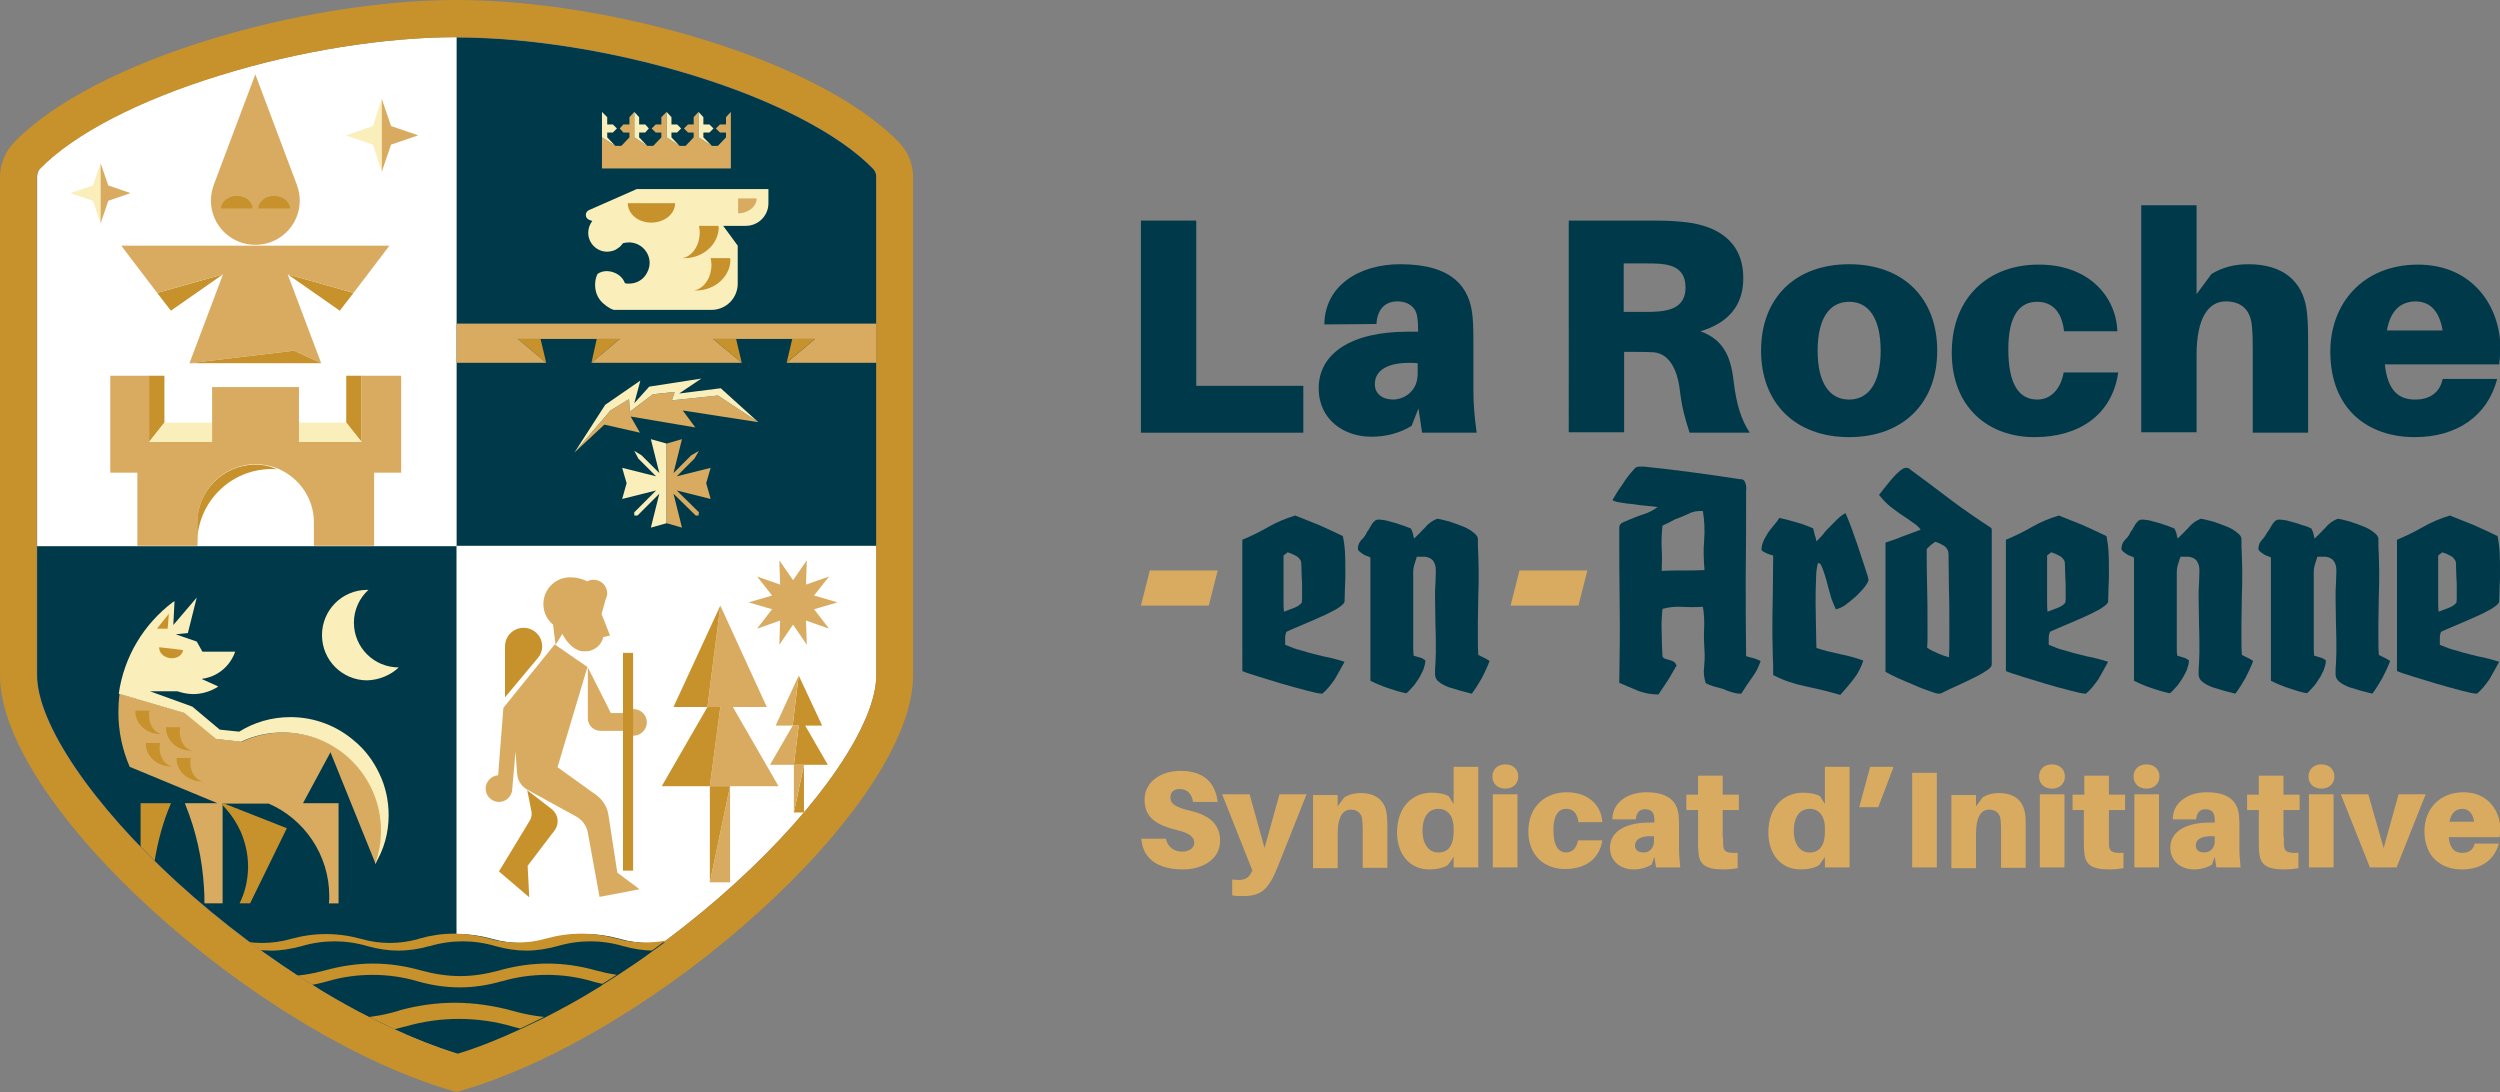
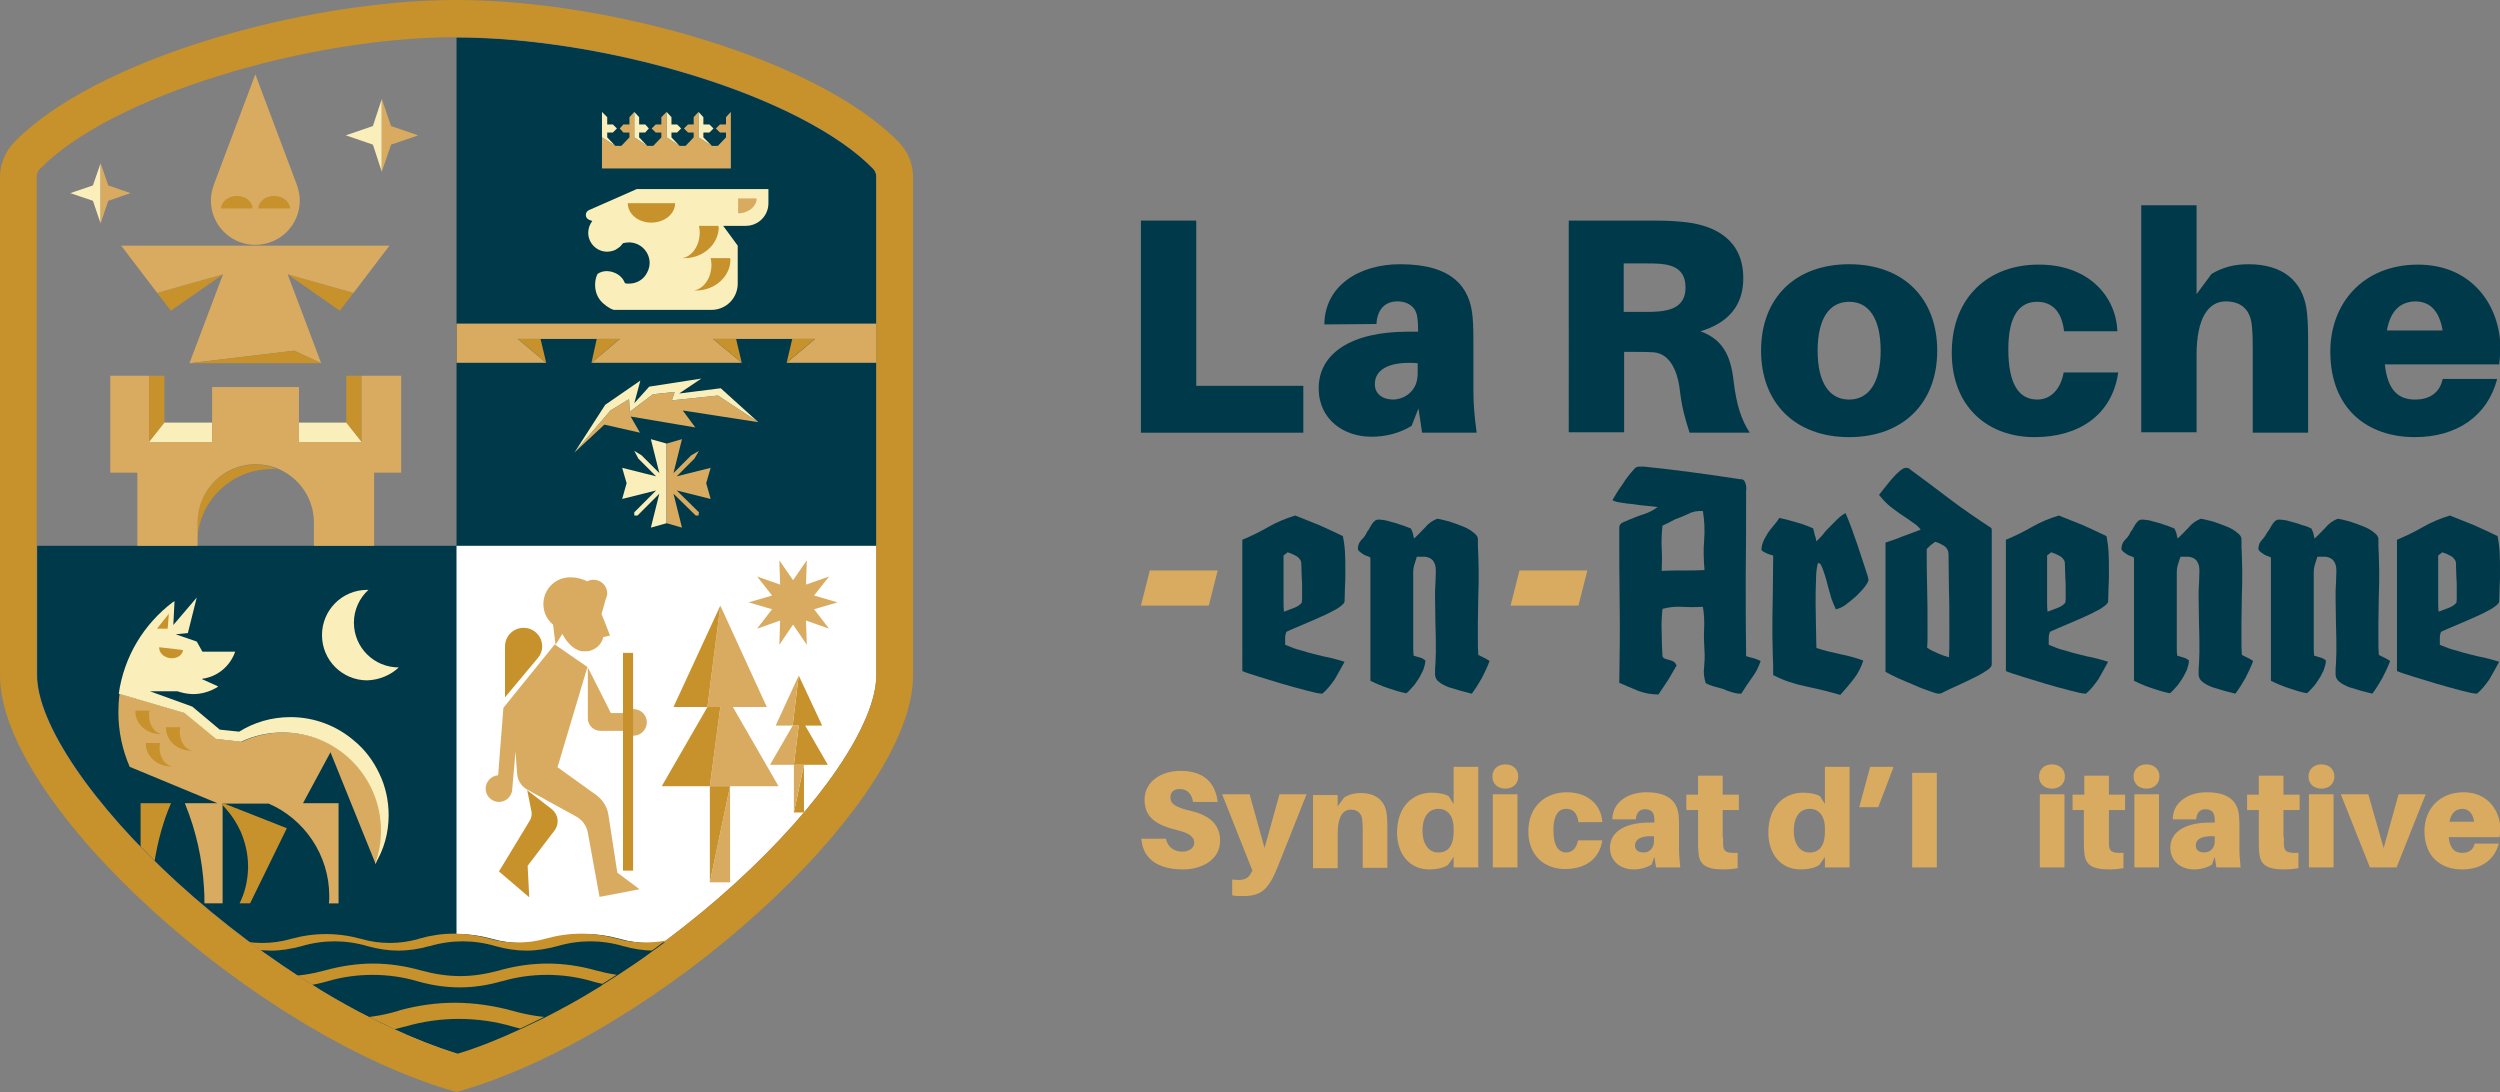
<svg xmlns="http://www.w3.org/2000/svg" xmlns:xlink="http://www.w3.org/1999/xlink" version="1.1" id="Calque_1" x="0px" y="0px" viewBox="0 0 61.88 27.03" style="enable-background:new 0 0 61.88 27.03;" xml:space="preserve">
  <rect x="0" y="0" width="61.88" height="27.03" fill="#808080" stroke="none" />
  <style type="text/css">
	.st0{fill:#00394A;}
	.st1{fill:#FFFFFF;}
	.st2{fill:#C7912C;}
	.st3{fill:#D8AB61;}
	.st4{clip-path:url(#SVGID_00000162347236160042182350000000486586202144247683_);}
	.st5{clip-path:url(#SVGID_00000084496088294812923080000013403795740591460752_);}
	.st6{fill:#FAEEBA;}
	.st7{fill:none;}
	.st8{fill:#E7236B;}
	.st9{fill-rule:evenodd;clip-rule:evenodd;fill:#FAEEBA;}
	.st10{fill-rule:evenodd;clip-rule:evenodd;fill:#D8AB61;}
</style>
  <g id="Logo_00000029752075991946316670000003331144965250284944_">
    <g id="Bouclier_00000074434976375272953350000012374855454529042844_">
      <g id="Fonds_bleus_00000078764547980270504780000009877863109147800214_">
        <path class="st0" d="M0.92,13.51v3.2c0,1.2,1.37,3.22,3.49,5.15c1.08,0.98,2.29,1.89,3.51,2.63c1.18,0.71,2.34,1.26,3.39,1.58     V13.51H0.92z" />
        <path class="st0" d="M21.69,13.51V4.38c0-0.08-0.03-0.16-0.09-0.21c-0.83-0.85-2.45-1.69-4.44-2.3c-1.94-0.6-4.08-0.94-5.86-0.94     v12.6H21.69z" />
      </g>
      <g id="Fonds_blancs_00000168091425233528778320000003034576434833380268_">
        <path class="st1" d="M18.2,21.86c2.12-1.93,3.49-3.95,3.49-5.15v-3.2H11.3v12.56c1.04-0.32,2.21-0.87,3.39-1.58     C15.91,23.75,17.13,22.84,18.2,21.86z" />
-         <path class="st1" d="M11.3,0.92c-1.78,0-3.91,0.34-5.86,0.94c-1.99,0.61-3.61,1.45-4.44,2.3C0.95,4.22,0.92,4.3,0.92,4.38v9.14     H11.3V0.92z" />
      </g>
      <path id="Contour_Doré_00000124151319781563596070000018013581867927315074_" class="st2" d="M11.3,0.92    c1.78,0,3.91,0.34,5.86,0.94c1.99,0.61,3.61,1.45,4.44,2.3c0.06,0.06,0.09,0.13,0.09,0.21v12.34c0,1.2-1.37,3.22-3.49,5.15    c-1.08,0.98-2.29,1.89-3.51,2.63c-1.18,0.71-2.34,1.26-3.39,1.58c-1.04-0.32-2.21-0.87-3.39-1.58c-1.22-0.74-2.44-1.65-3.51-2.63    c-2.12-1.93-3.49-3.95-3.49-5.15V4.38c0-0.08,0.03-0.16,0.09-0.21c0.83-0.85,2.45-1.69,4.44-2.3C7.39,1.26,9.53,0.92,11.3,0.92     M11.3,0C7.55,0,2.37,1.45,0.35,3.52C0.13,3.75,0,4.06,0,4.38v12.34c0,3.19,6.33,8.91,11.3,10.31c4.97-1.4,11.3-7.12,11.3-10.31    V4.38c0-0.32-0.13-0.63-0.35-0.86C20.23,1.45,15.06,0,11.3,0L11.3,0z" />
    </g>
    <g id="La_Roche-en-Ardenne_Syndicat_d_x27_Initiative_00000109748152952259540140000012393372501849789374_">
      <g id="Syndicat_d_x27_Initiative_00000059993953264708677370000018234707003513392563_">
        <path class="st3" d="M30.14,19.85h-0.61c-0.03-0.19-0.13-0.32-0.33-0.32c-0.14,0-0.23,0.07-0.23,0.21c0,0.15,0.11,0.24,0.5,0.33     c0.52,0.12,0.73,0.38,0.73,0.74c0,0.47-0.45,0.71-0.92,0.71c-0.59,0-0.99-0.24-1.03-0.76h0.61c0.04,0.22,0.22,0.32,0.4,0.32     c0.17,0,0.3-0.09,0.3-0.22c0-0.12-0.09-0.23-0.38-0.3c-0.53-0.13-0.85-0.3-0.85-0.77c0-0.45,0.42-0.71,0.89-0.71     C29.84,19.08,30.09,19.42,30.14,19.85z" />
        <path class="st3" d="M31.62,21.47c-0.23,0.57-0.42,0.71-0.86,0.71c-0.1,0-0.17,0-0.26-0.02v-0.39c0.05,0.01,0.11,0.01,0.17,0.01     c0.14,0,0.24-0.05,0.3-0.18L31,21.55l-0.75-1.89h0.68l0.37,1.33l0.37-1.33h0.67L31.62,21.47z" />
        <path class="st3" d="M34.34,20.45v1.03h-0.61v-0.92c0-0.06,0-0.16-0.01-0.25c-0.01-0.17-0.11-0.27-0.29-0.27     c-0.19,0-0.32,0.18-0.32,0.59v0.86H32.5v-1.81h0.61v0.28l0.16-0.22c0.11-0.07,0.24-0.11,0.41-0.11c0.37,0,0.59,0.18,0.64,0.49     C34.33,20.2,34.34,20.3,34.34,20.45z" />
        <path class="st3" d="M36.59,21.47h-0.61v-0.26l-0.14,0.2c-0.1,0.07-0.28,0.11-0.46,0.11c-0.49,0-0.8-0.38-0.8-0.91     c0-0.65,0.39-0.99,0.86-0.99c0.15,0,0.33,0.03,0.42,0.09l0.12,0.19v-0.92h0.61V21.47z M35.98,20.59v-0.08     c0-0.36-0.19-0.49-0.37-0.49c-0.24,0-0.4,0.18-0.4,0.55c0,0.34,0.17,0.53,0.38,0.53C35.81,21.11,35.98,20.97,35.98,20.59z" />
        <path class="st3" d="M37.58,19.22c0,0.18-0.13,0.3-0.32,0.3s-0.32-0.12-0.32-0.3c0-0.18,0.13-0.3,0.32-0.3     S37.58,19.04,37.58,19.22z M36.95,21.47v-1.81h0.61v1.81H36.95z" />
        <path class="st3" d="M39.66,20.35h-0.59c-0.03-0.24-0.15-0.33-0.3-0.33c-0.2,0-0.32,0.17-0.32,0.52c0,0.39,0.12,0.56,0.32,0.56     c0.14,0,0.25-0.1,0.29-0.3h0.6c-0.07,0.47-0.43,0.71-0.92,0.71c-0.52,0-0.91-0.34-0.91-0.93c0-0.62,0.42-0.97,0.95-0.97     C39.32,19.61,39.64,19.94,39.66,20.35z" />
        <path class="st3" d="M40.95,21.21l-0.07,0.19c-0.13,0.08-0.28,0.12-0.45,0.12c-0.3,0-0.58-0.19-0.58-0.54     c0-0.39,0.37-0.62,0.98-0.62h0.12v-0.03c0-0.04,0-0.07-0.01-0.13c-0.01-0.09-0.08-0.17-0.22-0.17c-0.14,0-0.22,0.09-0.23,0.25     l-0.58,0c0-0.42,0.38-0.67,0.84-0.67c0.57,0,0.77,0.25,0.8,0.58c0.01,0.09,0.01,0.2,0.01,0.31v0.51c0,0.14,0.01,0.26,0.03,0.46     h-0.6L40.95,21.21z M40.94,20.82V20.7c-0.27-0.02-0.47,0.05-0.47,0.23c0,0.11,0.08,0.17,0.21,0.17     C40.8,21.11,40.94,21.01,40.94,20.82z" />
        <path class="st3" d="M42.65,20.72c0,0.06,0,0.13,0,0.18c0.01,0.18,0.07,0.22,0.36,0.21v0.38c-0.12,0.02-0.23,0.03-0.36,0.03     c-0.45,0-0.59-0.14-0.61-0.42c-0.01-0.11-0.01-0.19-0.01-0.29v-0.76h-0.29v-0.38h0.29V19.2h0.61v0.47h0.4v0.38h-0.4V20.72z" />
        <path class="st3" d="M45.78,21.47h-0.61v-0.26l-0.14,0.2c-0.1,0.07-0.28,0.11-0.46,0.11c-0.49,0-0.8-0.38-0.8-0.91     c0-0.65,0.39-0.99,0.86-0.99c0.15,0,0.33,0.03,0.42,0.09l0.12,0.19v-0.92h0.61V21.47z M45.17,20.59v-0.08     c0-0.36-0.19-0.49-0.37-0.49c-0.24,0-0.4,0.18-0.4,0.55c0,0.34,0.17,0.53,0.38,0.53C45,21.11,45.17,20.97,45.17,20.59z" />
        <path class="st3" d="M46.49,19.98h-0.47l0.27-1h0.57v0.03L46.49,19.98z" />
        <path class="st3" d="M47.33,21.47v-2.34h0.61v2.34H47.33z" />
-         <path class="st3" d="M50.14,20.45v1.03h-0.61v-0.92c0-0.06,0-0.16-0.01-0.25c-0.01-0.17-0.11-0.27-0.29-0.27     c-0.19,0-0.32,0.18-0.32,0.59v0.86H48.3v-1.81h0.61v0.28l0.16-0.22c0.11-0.07,0.24-0.11,0.41-0.11c0.37,0,0.59,0.18,0.64,0.49     C50.14,20.2,50.14,20.3,50.14,20.45z" />
        <path class="st3" d="M51.11,19.22c0,0.18-0.13,0.3-0.32,0.3s-0.32-0.12-0.32-0.3c0-0.18,0.13-0.3,0.32-0.3     S51.11,19.04,51.11,19.22z M50.49,21.47v-1.81h0.61v1.81H50.49z" />
        <path class="st3" d="M52.2,20.72c0,0.06,0,0.13,0,0.18c0.01,0.18,0.07,0.22,0.36,0.21v0.38c-0.12,0.02-0.23,0.03-0.36,0.03     c-0.45,0-0.59-0.14-0.61-0.42c-0.01-0.11-0.01-0.19-0.01-0.29v-0.76H51.3v-0.38h0.29V19.2h0.61v0.47h0.4v0.38h-0.4V20.72z" />
        <path class="st3" d="M53.45,19.22c0,0.18-0.13,0.3-0.32,0.3s-0.32-0.12-0.32-0.3c0-0.18,0.13-0.3,0.32-0.3     S53.45,19.04,53.45,19.22z M52.83,21.47v-1.81h0.61v1.81H52.83z" />
        <path class="st3" d="M54.82,21.21l-0.07,0.19c-0.13,0.08-0.28,0.12-0.45,0.12c-0.3,0-0.58-0.19-0.58-0.54     c0-0.39,0.37-0.62,0.98-0.62h0.12v-0.03c0-0.04,0-0.07-0.01-0.13c-0.01-0.09-0.08-0.17-0.22-0.17c-0.14,0-0.22,0.09-0.23,0.25     l-0.58,0c0-0.42,0.38-0.67,0.84-0.67c0.57,0,0.77,0.25,0.8,0.58c0.01,0.09,0.01,0.2,0.01,0.31v0.51c0,0.14,0.01,0.26,0.03,0.46     h-0.6L54.82,21.21z M54.82,20.82V20.7c-0.28-0.02-0.47,0.05-0.47,0.23c0,0.11,0.08,0.17,0.21,0.17S54.82,21.01,54.82,20.82z" />
        <path class="st3" d="M56.53,20.72c0,0.06,0,0.13,0,0.18c0.01,0.18,0.07,0.22,0.36,0.21v0.38c-0.12,0.02-0.23,0.03-0.36,0.03     c-0.45,0-0.59-0.14-0.61-0.42c-0.01-0.11-0.01-0.19-0.01-0.29v-0.76h-0.29v-0.38h0.29V19.2h0.61v0.47h0.4v0.38h-0.4V20.72z" />
        <path class="st3" d="M57.78,19.22c0,0.18-0.13,0.3-0.32,0.3s-0.32-0.12-0.32-0.3c0-0.18,0.13-0.3,0.32-0.3     S57.78,19.04,57.78,19.22z M57.15,21.47v-1.81h0.61v1.81H57.15z" />
        <path class="st3" d="M59.32,21.47h-0.66l-0.72-1.81h0.68L59,20.99l0.37-1.33h0.67L59.32,21.47z" />
        <path class="st3" d="M61.87,20.72h-1.26c0.03,0.3,0.16,0.39,0.34,0.39c0.17,0,0.28-0.09,0.3-0.23h0.6     c-0.11,0.41-0.44,0.64-0.91,0.64c-0.52,0-0.93-0.31-0.93-0.95c0-0.53,0.36-0.96,0.97-0.96c0.6,0,0.91,0.46,0.91,0.93     C61.88,20.6,61.88,20.66,61.87,20.72z M60.63,20.34h0.61c-0.03-0.21-0.14-0.32-0.3-0.32C60.78,20.03,60.67,20.12,60.63,20.34z" />
      </g>
      <g id="La_Roche-en-Ardenne_00000171710193710586511060000001401091915075859619_">
        <g>
          <path class="st0" d="M32.26,10.71h-4.02V5.46h1.37v4.09h2.65V10.71z" />
          <path class="st0" d="M35.11,10.11l-0.17,0.43c-0.29,0.18-0.63,0.27-1,0.27c-0.67,0-1.3-0.42-1.3-1.2c0-0.87,0.82-1.4,2.2-1.4      h0.26V8.15c0-0.08,0-0.17-0.02-0.3c-0.02-0.21-0.19-0.39-0.49-0.39c-0.32,0-0.5,0.21-0.52,0.56l-1.29,0.01      c0.01-0.95,0.85-1.49,1.88-1.49c1.29,0,1.73,0.57,1.79,1.31c0.02,0.21,0.02,0.44,0.02,0.69v1.14c0,0.3,0.02,0.58,0.08,1.03H35.2      L35.11,10.11z M35.09,9.25V8.99c-0.62-0.05-1.06,0.11-1.06,0.52c0,0.24,0.19,0.38,0.46,0.38C34.77,9.88,35.09,9.68,35.09,9.25z" />
          <path class="st0" d="M43.31,10.71h-1.49c-0.12-0.37-0.2-0.68-0.24-1.05c-0.07-0.58-0.3-0.91-0.65-0.94      c-0.15-0.01-0.28-0.01-0.43-0.01h-0.3v1.99h-1.37V5.46h2.08c0.33,0,0.54,0.01,0.82,0.04c0.76,0.09,1.42,0.46,1.42,1.39      c0,0.66-0.36,1.1-1.06,1.31c0.55,0.2,0.75,0.6,0.82,1.23C42.98,10.02,43.1,10.39,43.31,10.71z M40.68,7.72      c0.14,0,0.27,0,0.37-0.01c0.35-0.03,0.67-0.15,0.67-0.59c0-0.44-0.28-0.56-0.63-0.59c-0.1-0.01-0.22-0.01-0.37-0.01h-0.53v1.2      H40.68z" />
          <path class="st0" d="M47.95,8.68c0,1.3-0.85,2.14-2.18,2.14s-2.18-0.84-2.18-2.14c0-1.31,0.85-2.14,2.18-2.14      S47.95,7.37,47.95,8.68z M46.55,8.68c0-0.81-0.3-1.21-0.78-1.21s-0.78,0.4-0.78,1.21c0,0.81,0.3,1.21,0.78,1.21      S46.55,9.48,46.55,8.68z" />
          <path class="st0" d="M52.41,8.2h-1.32c-0.06-0.53-0.33-0.73-0.67-0.73c-0.46,0-0.71,0.39-0.71,1.17c0,0.87,0.26,1.25,0.72,1.25      c0.31,0,0.57-0.23,0.65-0.67h1.35c-0.15,1.05-0.97,1.6-2.07,1.6c-1.16,0-2.05-0.75-2.05-2.09c0-1.4,0.94-2.18,2.14-2.18      C51.64,6.54,52.37,7.28,52.41,8.2z" />
          <path class="st0" d="M57.13,8.41v2.3h-1.37V8.64c0-0.13,0-0.35-0.02-0.56c-0.03-0.39-0.24-0.62-0.65-0.62      c-0.42,0-0.72,0.4-0.72,1.32v1.92h-1.37V5.08h1.37v2.2l0.37-0.5c0.25-0.15,0.54-0.24,0.91-0.24c0.84,0,1.33,0.4,1.44,1.1      C57.12,7.85,57.13,8.08,57.13,8.41z" />
          <path class="st0" d="M61.86,9.02h-2.83c0.07,0.68,0.37,0.87,0.75,0.87c0.39,0,0.62-0.2,0.68-0.51h1.35      c-0.24,0.92-1,1.44-2.04,1.44c-1.16,0-2.09-0.69-2.09-2.12c0-1.19,0.81-2.15,2.17-2.15c1.35,0,2.04,1.03,2.04,2.08      C61.88,8.74,61.88,8.88,61.86,9.02z M59.08,8.18h1.38c-0.08-0.48-0.31-0.72-0.68-0.72C59.42,7.47,59.17,7.68,59.08,8.18z" />
        </g>
        <g>
          <g>
            <path class="st0" d="M30.75,13.36c0.22-0.09,0.44-0.2,0.65-0.32c0.21-0.12,0.43-0.21,0.66-0.28c0.2,0.08,0.4,0.16,0.6,0.24       c0.2,0.09,0.39,0.18,0.58,0.27c0.02,0.1,0.04,0.23,0.05,0.38c0.01,0.15,0.01,0.31,0.01,0.47c0,0.15,0,0.3-0.01,0.43       c0,0.14-0.01,0.26-0.01,0.35c-0.02,0.05-0.08,0.1-0.19,0.17c-0.11,0.06-0.24,0.13-0.38,0.19c-0.15,0.07-0.3,0.13-0.46,0.2       c-0.16,0.07-0.29,0.12-0.41,0.18c-0.02,0.05-0.03,0.1-0.03,0.16c0,0.06,0,0.11,0,0.16c0.14,0.06,0.27,0.11,0.4,0.14       c0.12,0.04,0.24,0.07,0.36,0.1c0.12,0.03,0.23,0.06,0.35,0.08c0.12,0.03,0.23,0.06,0.36,0.1c-0.08,0.15-0.16,0.29-0.24,0.43       c-0.09,0.13-0.19,0.26-0.31,0.36c-0.08,0-0.21-0.03-0.4-0.08c-0.18-0.05-0.38-0.1-0.58-0.16c-0.2-0.06-0.4-0.12-0.59-0.18       c-0.19-0.06-0.32-0.1-0.41-0.14V13.36z M31.87,13.67c-0.01,0.01-0.02,0.02-0.05,0.04c-0.02,0.02-0.04,0.03-0.05,0.04v0.32v0.56       c0,0.09,0,0.18,0,0.26c0,0.08,0,0.17,0.01,0.25c0.08-0.03,0.16-0.06,0.24-0.09c0.08-0.03,0.15-0.07,0.2-0.13       c0.01-0.05,0.01-0.1,0.01-0.16c0-0.05,0-0.11,0-0.16c0-0.11,0-0.21-0.01-0.32c0-0.1-0.01-0.21-0.01-0.32       c0-0.05-0.01-0.09-0.04-0.12c-0.02-0.03-0.05-0.06-0.09-0.08s-0.08-0.04-0.12-0.06C31.94,13.7,31.91,13.68,31.87,13.67z" />
            <path class="st0" d="M33.84,13.16c0.02-0.02,0.04-0.05,0.06-0.09c0.02-0.03,0.04-0.07,0.06-0.1c0.02-0.03,0.05-0.06,0.07-0.08       c0.03-0.02,0.06-0.03,0.09-0.03c0.05,0,0.11,0.01,0.18,0.02c0.07,0.02,0.14,0.04,0.22,0.06s0.14,0.05,0.22,0.07       c0.07,0.03,0.13,0.05,0.18,0.07c0.02,0.04,0.04,0.08,0.05,0.12c0.01,0.04,0.02,0.08,0.03,0.13c0.09-0.08,0.18-0.18,0.27-0.27       c0.08-0.1,0.18-0.17,0.3-0.22c0.09,0.01,0.19,0.04,0.31,0.07c0.12,0.04,0.23,0.08,0.33,0.12c0.1,0.04,0.19,0.09,0.26,0.15       c0.07,0.05,0.11,0.11,0.11,0.15c0,0.14,0,0.27,0.01,0.4c0,0.13,0.01,0.26,0.01,0.4c0,0.21,0,0.42-0.01,0.64       c0,0.21-0.01,0.43-0.01,0.64c0,0.14,0,0.27,0,0.4c0,0.13,0,0.26,0.01,0.4c0.05,0.02,0.09,0.05,0.14,0.07       c0.05,0.02,0.09,0.05,0.14,0.08c-0.05,0.14-0.12,0.28-0.19,0.42c-0.08,0.14-0.16,0.27-0.25,0.39       c-0.08-0.02-0.16-0.04-0.27-0.07c-0.1-0.03-0.2-0.06-0.3-0.09c-0.1-0.04-0.18-0.08-0.24-0.13c-0.07-0.05-0.1-0.12-0.1-0.19       c0-0.09,0-0.18,0.01-0.27c0-0.09,0.01-0.18,0.01-0.27c0-0.24,0-0.47-0.01-0.7c0-0.23-0.01-0.46-0.01-0.7c0-0.1,0-0.2,0.01-0.3       c0-0.1,0.01-0.21,0.01-0.31c0-0.09-0.01-0.16-0.04-0.21c-0.02-0.05-0.06-0.09-0.1-0.11c-0.04-0.02-0.09-0.04-0.15-0.04       c-0.06,0-0.12,0-0.18,0c-0.02,0.07-0.04,0.13-0.06,0.19c-0.02,0.06-0.03,0.13-0.03,0.2c0,0.11,0,0.21,0,0.32       c0,0.1,0,0.21,0,0.32c0,0.16,0,0.33,0,0.49c0,0.16,0,0.33,0,0.49c0,0.08,0,0.15,0,0.22c0,0.07,0,0.15,0.01,0.22       c0.01,0,0.04,0.01,0.07,0.02c0.03,0.01,0.07,0.02,0.1,0.03c0.03,0.01,0.06,0.02,0.08,0.04c0.02,0.01,0.04,0.02,0.04,0.03       c0,0.07-0.02,0.14-0.05,0.23c-0.04,0.08-0.08,0.17-0.13,0.24c-0.05,0.08-0.1,0.15-0.16,0.21c-0.05,0.06-0.1,0.11-0.13,0.13       c-0.16-0.03-0.31-0.08-0.46-0.13c-0.15-0.05-0.29-0.11-0.43-0.18v-0.65v-1.76v-0.64c-0.02-0.01-0.05-0.03-0.09-0.04       c-0.04-0.01-0.07-0.03-0.1-0.05c-0.03-0.02-0.06-0.04-0.08-0.06c-0.02-0.02-0.04-0.04-0.04-0.06c0-0.09,0.03-0.17,0.1-0.24       C33.76,13.31,33.81,13.23,33.84,13.16z" />
            <path class="st0" d="M40.45,11.61c0.03-0.04,0.07-0.06,0.12-0.06c0.05,0,0.09,0,0.13,0c0.4,0.04,0.79,0.09,1.18,0.14       s0.78,0.11,1.18,0.17c0.06,0,0.1,0.01,0.12,0.05c0.02,0.03,0.03,0.07,0.04,0.11c0,0.04,0.01,0.08,0,0.13c0,0.05,0,0.09,0,0.13       c0,0.66,0,1.32-0.01,1.98c0,0.66,0,1.32,0.01,1.98c0.06,0.02,0.12,0.04,0.18,0.05c0.06,0.02,0.12,0.04,0.18,0.07       c-0.05,0.15-0.12,0.29-0.22,0.42c-0.09,0.13-0.18,0.26-0.26,0.39c-0.08,0-0.16-0.01-0.24-0.04c-0.08-0.02-0.15-0.05-0.22-0.08       c-0.08-0.02-0.15-0.04-0.22-0.06c-0.07-0.02-0.14-0.05-0.2-0.08c-0.04-0.13-0.06-0.26-0.04-0.39c0.01-0.13,0.02-0.27,0.01-0.4       c-0.01-0.18-0.02-0.36-0.01-0.55c0.01-0.19,0-0.37-0.03-0.55c-0.16,0.01-0.34,0.01-0.51,0c-0.18-0.01-0.34,0.01-0.49,0.05       c-0.02,0.19-0.03,0.39-0.02,0.59c0,0.2,0.01,0.4,0.02,0.59c0.02,0.03,0.04,0.05,0.08,0.06c0.03,0.01,0.07,0.02,0.1,0.03       c0.04,0.01,0.07,0.02,0.1,0.04c0.03,0.02,0.05,0.05,0.07,0.09c-0.07,0.12-0.14,0.24-0.21,0.36c-0.08,0.12-0.16,0.24-0.24,0.36       c-0.17,0-0.34-0.03-0.5-0.09c-0.16-0.07-0.32-0.13-0.47-0.2c0.01-0.65,0.02-1.29,0.01-1.93c-0.01-0.64-0.01-1.28-0.01-1.93       c0.01-0.05,0.04-0.09,0.09-0.11c0.05-0.02,0.1-0.04,0.14-0.06c0.12-0.05,0.24-0.1,0.37-0.14c0.13-0.04,0.24-0.1,0.35-0.18       c-0.07-0.01-0.16-0.02-0.27-0.03c-0.11-0.01-0.22-0.02-0.33-0.04c-0.11-0.01-0.21-0.02-0.31-0.04       c-0.09-0.01-0.16-0.03-0.21-0.06c0.08-0.14,0.16-0.27,0.25-0.39C40.25,11.84,40.35,11.72,40.45,11.61z M41.45,12.86       c-0.05,0.03-0.1,0.05-0.15,0.08c-0.05,0.02-0.1,0.05-0.15,0.07c-0.02,0.19-0.03,0.37-0.02,0.56c0.01,0.18,0.01,0.37,0,0.56       c0.17-0.01,0.35-0.01,0.53-0.01s0.35,0,0.53-0.01c-0.02-0.24-0.03-0.49-0.01-0.73c0.02-0.24,0.01-0.49-0.03-0.73       c-0.13-0.01-0.25,0.01-0.36,0.07C41.68,12.77,41.56,12.82,41.45,12.86z" />
            <path class="st0" d="M44.96,13.4c0.06-0.06,0.12-0.12,0.17-0.18c0.05-0.07,0.11-0.13,0.17-0.19c0.06-0.06,0.12-0.12,0.18-0.18       c0.06-0.06,0.13-0.11,0.2-0.15c0.11,0.25,0.2,0.51,0.29,0.77s0.17,0.52,0.26,0.79c0,0.01,0.01,0.03,0.01,0.05       c0,0.02,0.01,0.03,0.01,0.04c0,0.03-0.03,0.09-0.09,0.17c-0.06,0.08-0.14,0.16-0.22,0.24c-0.09,0.08-0.18,0.15-0.27,0.22       c-0.09,0.06-0.17,0.09-0.23,0.1c-0.04-0.09-0.08-0.18-0.11-0.27s-0.05-0.19-0.08-0.28c-0.02-0.1-0.05-0.19-0.08-0.29       c-0.03-0.09-0.06-0.19-0.11-0.28L45,13.93c-0.03,0.1-0.05,0.24-0.05,0.43c-0.01,0.19-0.01,0.38-0.01,0.59       c0,0.21,0.01,0.41,0.01,0.61c0,0.2,0.01,0.36,0.01,0.48c0.19,0.06,0.39,0.11,0.58,0.15c0.2,0.04,0.39,0.09,0.58,0.16       c-0.05,0.16-0.13,0.32-0.24,0.46c-0.11,0.14-0.22,0.27-0.33,0.39c-0.28-0.08-0.56-0.15-0.85-0.21       c-0.29-0.06-0.56-0.15-0.81-0.28c0-0.16,0-0.33-0.01-0.49c0-0.16-0.01-0.33-0.01-0.49c0-0.33,0-0.66,0.01-0.99       c0-0.33,0.01-0.66,0.01-0.99c-0.01,0-0.04-0.01-0.07-0.02c-0.03-0.01-0.07-0.02-0.1-0.04c-0.03-0.01-0.06-0.03-0.08-0.04       c-0.02-0.01-0.04-0.03-0.04-0.04c0-0.08,0.02-0.15,0.05-0.22c0.03-0.07,0.07-0.13,0.11-0.2c0.04-0.06,0.09-0.12,0.14-0.18       c0.05-0.06,0.1-0.12,0.14-0.19c0.15,0.03,0.29,0.07,0.43,0.11c0.14,0.04,0.28,0.09,0.41,0.15c0.01,0.05,0.03,0.11,0.04,0.17       C44.94,13.29,44.95,13.35,44.96,13.4z" />
            <path class="st0" d="M49.3,13.12v3.33c0,0.04-0.04,0.09-0.13,0.15c-0.09,0.06-0.19,0.12-0.32,0.18       c-0.13,0.06-0.26,0.13-0.4,0.19c-0.14,0.06-0.26,0.12-0.36,0.17c-0.03,0.02-0.07,0.03-0.1,0.03c-0.04,0-0.11-0.02-0.22-0.06       c-0.11-0.04-0.23-0.08-0.36-0.14s-0.27-0.11-0.4-0.17c-0.13-0.06-0.25-0.12-0.34-0.17v-1.06v-2.14c0.15-0.05,0.3-0.1,0.44-0.16       c0.15-0.05,0.29-0.11,0.43-0.16c-0.05-0.07-0.12-0.13-0.2-0.18c-0.08-0.06-0.17-0.12-0.26-0.18c-0.1-0.06-0.19-0.14-0.29-0.21       c-0.1-0.08-0.19-0.18-0.28-0.29c0.04-0.05,0.09-0.12,0.15-0.19c0.06-0.08,0.12-0.15,0.18-0.22c0.06-0.07,0.12-0.13,0.18-0.18       c0.06-0.05,0.11-0.08,0.15-0.08c0.05,0,0.09,0.01,0.11,0.04c0.33,0.24,0.66,0.49,0.99,0.74c0.33,0.25,0.67,0.48,1.02,0.71       L49.3,13.12z M47.69,13.59c0,0.31,0,0.62,0.01,0.94c0.01,0.31,0.01,0.63,0.01,0.94c0,0.09,0,0.19,0,0.28       c0,0.09,0,0.19-0.01,0.28c0.08,0.06,0.17,0.1,0.26,0.14c0.09,0.04,0.18,0.07,0.28,0.1c0.01-0.14,0.01-0.28,0.01-0.42       c0-0.14,0-0.28,0-0.43c0-0.29,0-0.57-0.01-0.85c0-0.28-0.01-0.56-0.01-0.85c0-0.09-0.04-0.16-0.11-0.21       c-0.07-0.04-0.14-0.08-0.22-0.1c-0.04,0.03-0.08,0.06-0.12,0.09C47.76,13.52,47.72,13.56,47.69,13.59z" />
            <path class="st0" d="M49.65,13.36c0.22-0.09,0.44-0.2,0.65-0.32c0.21-0.12,0.43-0.21,0.66-0.28c0.2,0.08,0.4,0.16,0.6,0.24       c0.2,0.09,0.39,0.18,0.58,0.27c0.02,0.1,0.04,0.23,0.05,0.38c0.01,0.15,0.01,0.31,0.01,0.47c0,0.15,0,0.3-0.01,0.43       c0,0.14-0.01,0.26-0.01,0.35c-0.02,0.05-0.08,0.1-0.19,0.17c-0.11,0.06-0.24,0.13-0.38,0.19c-0.15,0.07-0.3,0.13-0.46,0.2       c-0.16,0.07-0.29,0.12-0.41,0.18c-0.02,0.05-0.03,0.1-0.03,0.16c0,0.06,0,0.11,0,0.16c0.14,0.06,0.27,0.11,0.4,0.14       c0.12,0.04,0.24,0.07,0.36,0.1c0.12,0.03,0.23,0.06,0.35,0.08c0.12,0.03,0.23,0.06,0.36,0.1c-0.08,0.15-0.16,0.29-0.24,0.43       c-0.09,0.13-0.19,0.26-0.31,0.36c-0.08,0-0.21-0.03-0.4-0.08s-0.38-0.1-0.58-0.16c-0.2-0.06-0.4-0.12-0.59-0.18       c-0.19-0.06-0.32-0.1-0.41-0.14V13.36z M50.77,13.67c-0.01,0.01-0.02,0.02-0.05,0.04c-0.02,0.02-0.04,0.03-0.05,0.04v0.32v0.56       c0,0.09,0,0.18,0,0.26c0,0.08,0,0.17,0.01,0.25c0.08-0.03,0.16-0.06,0.24-0.09c0.08-0.03,0.15-0.07,0.2-0.13       c0.01-0.05,0.01-0.1,0.01-0.16c0-0.05,0-0.11,0-0.16c0-0.11,0-0.21-0.01-0.32c0-0.1-0.01-0.21-0.01-0.32       c0-0.05-0.01-0.09-0.04-0.12c-0.02-0.03-0.05-0.06-0.09-0.08c-0.04-0.02-0.08-0.04-0.12-0.06       C50.84,13.7,50.81,13.68,50.77,13.67z" />
            <path class="st0" d="M52.74,13.16c0.02-0.02,0.04-0.05,0.06-0.09c0.02-0.03,0.04-0.07,0.06-0.1c0.02-0.03,0.05-0.06,0.07-0.08       c0.03-0.02,0.06-0.03,0.09-0.03c0.05,0,0.11,0.01,0.18,0.02c0.07,0.02,0.14,0.04,0.22,0.06s0.14,0.05,0.22,0.07       c0.07,0.03,0.13,0.05,0.18,0.07c0.02,0.04,0.04,0.08,0.05,0.12c0.01,0.04,0.02,0.08,0.03,0.13c0.09-0.08,0.18-0.18,0.27-0.27       c0.08-0.1,0.18-0.17,0.3-0.22c0.09,0.01,0.19,0.04,0.31,0.07c0.12,0.04,0.23,0.08,0.33,0.12c0.1,0.04,0.19,0.09,0.26,0.15       c0.07,0.05,0.11,0.11,0.11,0.15c0,0.14,0,0.27,0.01,0.4c0,0.13,0.01,0.26,0.01,0.4c0,0.21,0,0.42-0.01,0.64       c0,0.21-0.01,0.43-0.01,0.64c0,0.14,0,0.27,0,0.4c0,0.13,0,0.26,0.01,0.4c0.05,0.02,0.09,0.05,0.14,0.07       c0.05,0.02,0.09,0.05,0.14,0.08c-0.05,0.14-0.12,0.28-0.19,0.42c-0.08,0.14-0.16,0.27-0.25,0.39       c-0.08-0.02-0.16-0.04-0.27-0.07s-0.2-0.06-0.3-0.09c-0.1-0.04-0.18-0.08-0.24-0.13c-0.07-0.05-0.1-0.12-0.1-0.19       c0-0.09,0-0.18,0.01-0.27c0-0.09,0.01-0.18,0.01-0.27c0-0.24,0-0.47-0.01-0.7c0-0.23-0.01-0.46-0.01-0.7c0-0.1,0-0.2,0.01-0.3       c0-0.1,0.01-0.21,0.01-0.31c0-0.09-0.01-0.16-0.04-0.21c-0.02-0.05-0.06-0.09-0.1-0.11c-0.04-0.02-0.09-0.04-0.15-0.04       c-0.06,0-0.12,0-0.18,0c-0.02,0.07-0.04,0.13-0.06,0.19c-0.02,0.06-0.03,0.13-0.03,0.2c0,0.11,0,0.21,0,0.32       c0,0.1,0,0.21,0,0.32c0,0.16,0,0.33,0,0.49c0,0.16,0,0.33,0,0.49c0,0.08,0,0.15,0,0.22c0,0.07,0,0.15,0.01,0.22       c0.01,0,0.04,0.01,0.07,0.02c0.03,0.01,0.07,0.02,0.1,0.03c0.03,0.01,0.06,0.02,0.08,0.04c0.02,0.01,0.04,0.02,0.04,0.03       c0,0.07-0.02,0.14-0.05,0.23c-0.04,0.08-0.08,0.17-0.13,0.24c-0.05,0.08-0.1,0.15-0.16,0.21c-0.05,0.06-0.1,0.11-0.13,0.13       c-0.16-0.03-0.31-0.08-0.46-0.13c-0.15-0.05-0.29-0.11-0.43-0.18v-0.65v-1.76v-0.64c-0.02-0.01-0.05-0.03-0.09-0.04       c-0.04-0.01-0.07-0.03-0.1-0.05c-0.03-0.02-0.06-0.04-0.08-0.06c-0.02-0.02-0.04-0.04-0.04-0.06c0-0.09,0.03-0.17,0.1-0.24       C52.66,13.31,52.71,13.23,52.74,13.16z" />
            <path class="st0" d="M56.13,13.16c0.02-0.02,0.04-0.05,0.06-0.09c0.02-0.03,0.04-0.07,0.06-0.1c0.02-0.03,0.05-0.06,0.07-0.08       c0.03-0.02,0.06-0.03,0.09-0.03c0.05,0,0.11,0.01,0.18,0.02c0.07,0.02,0.14,0.04,0.22,0.06s0.14,0.05,0.22,0.07       s0.13,0.05,0.18,0.07c0.02,0.04,0.04,0.08,0.05,0.12c0.01,0.04,0.02,0.08,0.03,0.13c0.09-0.08,0.18-0.18,0.27-0.27       c0.08-0.1,0.18-0.17,0.3-0.22c0.09,0.01,0.19,0.04,0.31,0.07c0.12,0.04,0.23,0.08,0.33,0.12c0.1,0.04,0.19,0.09,0.26,0.15       c0.07,0.05,0.11,0.11,0.11,0.15c0,0.14,0,0.27,0.01,0.4c0,0.13,0.01,0.26,0.01,0.4c0,0.21,0,0.42-0.01,0.64       c0,0.21-0.01,0.43-0.01,0.64c0,0.14,0,0.27,0,0.4c0,0.13,0,0.26,0.01,0.4c0.05,0.02,0.09,0.05,0.14,0.07       c0.05,0.02,0.09,0.05,0.14,0.08c-0.05,0.14-0.12,0.28-0.19,0.42c-0.08,0.14-0.16,0.27-0.25,0.39       c-0.08-0.02-0.16-0.04-0.27-0.07c-0.1-0.03-0.2-0.06-0.3-0.09c-0.1-0.04-0.18-0.08-0.24-0.13c-0.07-0.05-0.1-0.12-0.1-0.19       c0-0.09,0-0.18,0.01-0.27c0-0.09,0.01-0.18,0.01-0.27c0-0.24,0-0.47-0.01-0.7c0-0.23-0.01-0.46-0.01-0.7c0-0.1,0-0.2,0.01-0.3       c0-0.1,0.01-0.21,0.01-0.31c0-0.09-0.01-0.16-0.04-0.21c-0.02-0.05-0.06-0.09-0.1-0.11c-0.04-0.02-0.09-0.04-0.15-0.04       c-0.06,0-0.12,0-0.18,0c-0.02,0.07-0.04,0.13-0.06,0.19c-0.02,0.06-0.03,0.13-0.03,0.2c0,0.11,0,0.21,0,0.32       c0,0.1,0,0.21,0,0.32c0,0.16,0,0.33,0,0.49c0,0.16,0,0.33,0,0.49c0,0.08,0,0.15,0,0.22c0,0.07,0,0.15,0.01,0.22       c0.01,0,0.04,0.01,0.07,0.02c0.03,0.01,0.07,0.02,0.1,0.03c0.03,0.01,0.06,0.02,0.08,0.04c0.02,0.01,0.04,0.02,0.04,0.03       c0,0.07-0.02,0.14-0.05,0.23c-0.04,0.08-0.08,0.17-0.13,0.24c-0.05,0.08-0.1,0.15-0.16,0.21c-0.05,0.06-0.1,0.11-0.13,0.13       c-0.16-0.03-0.31-0.08-0.46-0.13c-0.15-0.05-0.29-0.11-0.43-0.18v-0.65v-1.76v-0.64c-0.02-0.01-0.05-0.03-0.09-0.04       c-0.04-0.01-0.07-0.03-0.1-0.05c-0.03-0.02-0.06-0.04-0.08-0.06c-0.02-0.02-0.04-0.04-0.04-0.06c0-0.09,0.03-0.17,0.1-0.24       C56.04,13.31,56.09,13.23,56.13,13.16z" />
            <path class="st0" d="M59.33,13.36c0.22-0.09,0.44-0.2,0.65-0.32c0.21-0.12,0.43-0.21,0.66-0.28c0.2,0.08,0.4,0.16,0.6,0.24       c0.2,0.09,0.39,0.18,0.58,0.27c0.02,0.1,0.04,0.23,0.05,0.38c0.01,0.15,0.01,0.31,0.01,0.47c0,0.15,0,0.3-0.01,0.43       c0,0.14-0.01,0.26-0.01,0.35c-0.02,0.05-0.08,0.1-0.19,0.17c-0.11,0.06-0.24,0.13-0.38,0.19c-0.15,0.07-0.3,0.13-0.46,0.2       c-0.16,0.07-0.29,0.12-0.41,0.18c-0.02,0.05-0.03,0.1-0.03,0.16c0,0.06,0,0.11,0,0.16c0.14,0.06,0.27,0.11,0.4,0.14       c0.12,0.04,0.24,0.07,0.36,0.1c0.12,0.03,0.23,0.06,0.35,0.08c0.12,0.03,0.23,0.06,0.36,0.1c-0.08,0.15-0.16,0.29-0.24,0.43       c-0.09,0.13-0.19,0.26-0.31,0.36c-0.08,0-0.21-0.03-0.4-0.08c-0.18-0.05-0.38-0.1-0.58-0.16c-0.2-0.06-0.4-0.12-0.59-0.18       c-0.19-0.06-0.32-0.1-0.41-0.14V13.36z M60.45,13.67c-0.01,0.01-0.02,0.02-0.05,0.04c-0.02,0.02-0.04,0.03-0.05,0.04v0.32v0.56       c0,0.09,0,0.18,0,0.26c0,0.08,0,0.17,0.01,0.25c0.08-0.03,0.16-0.06,0.24-0.09c0.08-0.03,0.15-0.07,0.2-0.13       c0.01-0.05,0.01-0.1,0.01-0.16c0-0.05,0-0.11,0-0.16c0-0.11,0-0.21-0.01-0.32c0-0.1-0.01-0.21-0.01-0.32       c0-0.05-0.01-0.09-0.04-0.12c-0.02-0.03-0.05-0.06-0.09-0.08s-0.08-0.04-0.12-0.06C60.52,13.7,60.48,13.68,60.45,13.67z" />
          </g>
          <polygon class="st3" points="29.92,14.99 28.24,14.99 28.46,14.12 30.14,14.12     " />
          <polygon class="st3" points="39.07,14.99 37.39,14.99 37.61,14.12 39.29,14.12     " />
        </g>
      </g>
    </g>
    <g id="Vagues_00000109739523103834923260000017283907324185288329_">
      <path id="Fond_bleu_00000081649372397818939700000010387953031631035795_" class="st0" d="M16.06,23.34    c-0.23,0-0.47-0.03-0.71-0.1c-0.29-0.08-0.58-0.12-0.87-0.12c-0.29,0-0.58,0.04-0.87,0.12c-0.24,0.07-0.48,0.1-0.71,0.1    c-0.23,0-0.47-0.03-0.71-0.1c-0.29-0.08-0.58-0.12-0.87-0.12c-0.28,0-0.56,0.04-0.84,0.12l0,0l-0.03,0.01    c-0.24,0.07-0.48,0.1-0.71,0.1c-0.23,0-0.47-0.03-0.71-0.1c-0.29-0.08-0.58-0.12-0.87-0.12c-0.29,0-0.58,0.04-0.87,0.12    c-0.24,0.07-0.48,0.1-0.71,0.1c-0.13,0-0.25-0.01-0.38-0.03c0.1,0.07,0.19,0.14,0.29,0.21c0.3,0.21,0.6,0.42,0.9,0.62    c0.12,0.08,0.23,0.15,0.35,0.22c0.07,0.04,0.14,0.08,0.2,0.13c0.42,0.26,0.84,0.49,1.26,0.7c0.19,0.1,0.38,0.19,0.57,0.27    c0.54,0.25,1.07,0.45,1.56,0.61c0.5-0.15,1.02-0.36,1.56-0.61c0.19-0.09,0.38-0.18,0.57-0.27c0.41-0.21,0.84-0.44,1.26-0.7    c0.07-0.04,0.14-0.08,0.2-0.13c0.12-0.07,0.23-0.15,0.35-0.22c0.3-0.2,0.61-0.4,0.9-0.62c0.1-0.07,0.19-0.14,0.29-0.21    C16.31,23.33,16.18,23.34,16.06,23.34z" />
      <g id="Contours_dorés_00000005946505674567755060000017582506891734036886_">
        <defs>
          <path id="SVGID_1_" d="M11.3,0.92c1.78,0,3.91,0.34,5.86,0.94c1.99,0.61,3.61,1.45,4.44,2.3c0.06,0.06,0.09,0.13,0.09,0.21      v12.34c0,1.2-1.37,3.22-3.49,5.15c-1.08,0.98-2.29,1.89-3.51,2.63c-1.18,0.71-2.34,1.26-3.39,1.58      c-1.04-0.32-2.21-0.87-3.39-1.58c-1.22-0.74-2.44-1.65-3.51-2.63c-2.12-1.93-3.49-3.95-3.49-5.15V4.38      c0-0.08,0.03-0.16,0.09-0.21c0.83-0.85,2.45-1.69,4.44-2.3C7.39,1.26,9.53,0.92,11.3,0.92" />
        </defs>
        <clipPath id="SVGID_00000093884217427877417000000012675573284650713984_">
          <use xlink:href="#SVGID_1_" style="overflow:visible;" />
        </clipPath>
        <g style="clip-path:url(#SVGID_00000093884217427877417000000012675573284650713984_);">
          <path class="st2" d="M73.11,23.53c-0.25,0-0.51-0.04-0.76-0.11c-0.27-0.08-0.55-0.12-0.82-0.12c-0.27,0-0.55,0.04-0.82,0.12      c-0.26,0.07-0.51,0.11-0.76,0.11c-0.25,0-0.51-0.04-0.76-0.11c-0.27-0.08-0.55-0.12-0.82-0.12c-0.27,0-0.55,0.04-0.82,0.12      c-0.26,0.07-0.51,0.11-0.76,0.11c-0.25,0-0.51-0.04-0.76-0.11c-0.27-0.08-0.55-0.12-0.82-0.12c-0.27,0-0.55,0.04-0.82,0.12      c-0.26,0.07-0.51,0.11-0.76,0.11s-0.51-0.04-0.76-0.11c-0.27-0.08-0.55-0.12-0.82-0.12c-0.27,0-0.55,0.04-0.82,0.12l-0.01,0      c-0.25,0.07-0.51,0.11-0.76,0.11c-0.25,0-0.51-0.04-0.76-0.11c-0.27-0.08-0.55-0.12-0.82-0.12c-0.27,0-0.55,0.04-0.82,0.12      c-0.26,0.07-0.51,0.11-0.76,0.11c-0.25,0-0.51-0.04-0.76-0.11c-0.27-0.08-0.55-0.12-0.82-0.12c-0.27,0-0.55,0.04-0.82,0.12      c-0.26,0.07-0.51,0.11-0.76,0.11c-0.25,0-0.51-0.04-0.76-0.11c-0.27-0.08-0.55-0.12-0.82-0.12c-0.27,0-0.55,0.04-0.82,0.12      c-0.26,0.07-0.51,0.11-0.76,0.11s-0.51-0.04-0.76-0.11c-0.27-0.08-0.55-0.12-0.82-0.12s-0.55,0.04-0.82,0.12l-0.01,0      c-0.25,0.07-0.51,0.11-0.76,0.11c-0.25,0-0.51-0.04-0.76-0.11c-0.27-0.08-0.55-0.12-0.82-0.12c-0.27,0-0.55,0.04-0.82,0.12      c-0.26,0.07-0.51,0.11-0.76,0.11c-0.25,0-0.51-0.04-0.76-0.11c-0.27-0.08-0.55-0.12-0.82-0.12c-0.27,0-0.55,0.04-0.82,0.12      c-0.26,0.07-0.51,0.11-0.76,0.11c-0.25,0-0.51-0.04-0.76-0.11c-0.27-0.08-0.55-0.12-0.82-0.12c-0.27,0-0.55,0.04-0.82,0.12      c-0.26,0.07-0.51,0.11-0.76,0.11c-0.25,0-0.51-0.04-0.76-0.11c-0.27-0.08-0.55-0.12-0.82-0.12c-0.27,0-0.55,0.04-0.82,0.12      l-0.01,0c-0.25,0.07-0.51,0.11-0.76,0.11c-0.25,0-0.51-0.04-0.76-0.11c-0.27-0.08-0.55-0.12-0.82-0.12      c-0.27,0-0.55,0.04-0.82,0.12c-0.26,0.07-0.51,0.11-0.76,0.11c-0.25,0-0.51-0.04-0.76-0.11c-0.27-0.08-0.55-0.12-0.82-0.12      c-0.27,0-0.55,0.04-0.82,0.12c-0.26,0.07-0.51,0.11-0.76,0.11c-0.25,0-0.51-0.04-0.76-0.11c-0.27-0.08-0.55-0.12-0.82-0.12      c-0.27,0-0.55,0.04-0.82,0.12c-0.26,0.07-0.51,0.11-0.76,0.11s-0.51-0.04-0.76-0.11c-0.27-0.08-0.55-0.12-0.82-0.12      c-0.27,0-0.55,0.04-0.82,0.12l-0.01,0c-0.25,0.07-0.51,0.11-0.76,0.11c-0.25,0-0.51-0.04-0.76-0.11      c-0.27-0.08-0.55-0.12-0.82-0.12c-0.27,0-0.55,0.04-0.82,0.12c-0.26,0.07-0.51,0.11-0.76,0.11c-0.25,0-0.51-0.04-0.76-0.11      c-0.27-0.08-0.55-0.12-0.82-0.12c-0.27,0-0.55,0.04-0.82,0.12c-0.26,0.07-0.51,0.11-0.76,0.11c-0.25,0-0.51-0.04-0.76-0.11      c-0.27-0.08-0.55-0.12-0.82-0.12c-0.27,0-0.55,0.04-0.82,0.12c-0.26,0.07-0.51,0.11-0.76,0.11s-0.51-0.04-0.76-0.11      c-0.27-0.08-0.55-0.12-0.82-0.12s-0.55,0.04-0.82,0.12l-0.01,0c-0.25,0.07-0.51,0.11-0.76,0.11c-0.25,0-0.51-0.04-0.76-0.11      c-0.27-0.08-0.55-0.12-0.82-0.12c-0.27,0-0.55,0.04-0.82,0.12c-0.26,0.07-0.51,0.11-0.76,0.11c-0.25,0-0.51-0.04-0.76-0.11      c-0.27-0.08-0.55-0.12-0.82-0.12c-0.27,0-0.55,0.04-0.82,0.12c-0.26,0.07-0.51,0.11-0.76,0.11c-0.25,0-0.51-0.04-0.76-0.11      C2.34,23.34,2.07,23.3,1.8,23.3c-0.27,0-0.55,0.04-0.82,0.12c-0.26,0.07-0.51,0.11-0.76,0.11s-0.51-0.04-0.76-0.11      c-0.27-0.08-0.55-0.12-0.82-0.12c-0.27,0-0.55,0.04-0.82,0.12l-0.01,0c-0.25,0.07-0.51,0.11-0.76,0.11      c-0.25,0-0.51-0.04-0.76-0.11C-4,23.34-4.27,23.3-4.54,23.3c-0.27,0-0.55,0.04-0.82,0.12c-0.26,0.07-0.51,0.11-0.76,0.11      c-0.25,0-0.51-0.04-0.76-0.11c-0.27-0.08-0.55-0.12-0.82-0.12c-0.27,0-0.55,0.04-0.82,0.12c-0.26,0.07-0.51,0.11-0.76,0.11      c-0.25,0-0.51-0.04-0.76-0.11c-0.27-0.08-0.55-0.12-0.82-0.12c-0.27,0-0.55,0.04-0.82,0.12c-0.26,0.07-0.51,0.11-0.76,0.11      s-0.51-0.04-0.76-0.11c-0.27-0.08-0.55-0.12-0.82-0.12s-0.55,0.04-0.82,0.12l-0.01,0c-0.25,0.07-0.51,0.11-0.76,0.11      c-0.25,0-0.51-0.04-0.76-0.11c-0.27-0.08-0.55-0.12-0.82-0.12c-0.27,0-0.55,0.04-0.82,0.12c-0.26,0.07-0.51,0.11-0.76,0.11      c-0.25,0-0.51-0.04-0.76-0.11c-0.27-0.08-0.55-0.12-0.82-0.12c-0.27,0-0.55,0.04-0.82,0.12c-0.26,0.07-0.51,0.11-0.76,0.11      c-0.25,0-0.51-0.04-0.76-0.11c-0.27-0.08-0.55-0.12-0.82-0.12c-0.27,0-0.55,0.04-0.82,0.12c-0.26,0.07-0.51,0.11-0.76,0.11      c-0.25,0-0.51-0.04-0.76-0.11c-0.27-0.08-0.55-0.12-0.82-0.12c-0.27,0-0.55,0.04-0.82,0.12l-0.01,0      c-0.25,0.07-0.51,0.11-0.76,0.11c-0.25,0-0.51-0.04-0.76-0.11c-0.27-0.08-0.55-0.12-0.82-0.12c-0.27,0-0.55,0.04-0.82,0.12      c-0.26,0.07-0.51,0.11-0.76,0.11c-0.25,0-0.51-0.04-0.76-0.11c-0.27-0.08-0.55-0.12-0.82-0.12c-0.27,0-0.55,0.04-0.82,0.12      c-0.26,0.07-0.51,0.11-0.76,0.11c-0.25,0-0.51-0.04-0.76-0.11c-0.27-0.08-0.55-0.12-0.82-0.12c-0.27,0-0.55,0.04-0.82,0.12      c-0.26,0.07-0.51,0.11-0.76,0.11c-0.25,0-0.51-0.04-0.76-0.11c-0.27-0.08-0.55-0.12-0.82-0.12c-0.27,0-0.55,0.04-0.82,0.12      l-0.01,0c-0.25,0.07-0.51,0.11-0.76,0.11c-0.25,0-0.51-0.04-0.76-0.11c-0.27-0.08-0.55-0.12-0.82-0.12      c-0.27,0-0.55,0.04-0.82,0.12c-0.26,0.07-0.51,0.11-0.76,0.11c-0.25,0-0.51-0.04-0.76-0.11c-0.27-0.08-0.55-0.12-0.82-0.12      c-0.27,0-0.55,0.04-0.82,0.12c-0.26,0.07-0.51,0.11-0.76,0.11c-0.25,0-0.51-0.04-0.76-0.11c-0.27-0.08-0.55-0.12-0.82-0.12      c-0.27,0-0.55,0.04-0.82,0.12c-0.26,0.07-0.51,0.11-0.76,0.11s-0.51-0.04-0.76-0.11c-0.27-0.08-0.55-0.12-0.82-0.12v-0.18      c0.29,0,0.58,0.04,0.87,0.12c0.24,0.07,0.48,0.1,0.71,0.1s0.47-0.03,0.71-0.1c0.29-0.08,0.58-0.12,0.87-0.12      c0.29,0,0.58,0.04,0.87,0.12c0.24,0.07,0.48,0.1,0.71,0.1c0.23,0,0.47-0.03,0.71-0.1c0.29-0.08,0.58-0.12,0.87-0.12      c0.29,0,0.58,0.04,0.87,0.12c0.24,0.07,0.48,0.1,0.71,0.1c0.23,0,0.47-0.03,0.71-0.1c0.29-0.08,0.58-0.12,0.87-0.12      c0.29,0,0.58,0.04,0.87,0.12c0.24,0.07,0.48,0.1,0.71,0.1c0.23,0,0.47-0.03,0.71-0.1l0.04-0.01l0,0      c0.28-0.08,0.56-0.11,0.83-0.11c0.29,0,0.58,0.04,0.87,0.12c0.24,0.07,0.48,0.1,0.71,0.1c0.23,0,0.47-0.03,0.71-0.1      c0.29-0.08,0.58-0.12,0.87-0.12c0.29,0,0.58,0.04,0.87,0.12c0.24,0.07,0.48,0.1,0.71,0.1c0.23,0,0.47-0.03,0.71-0.1      c0.29-0.08,0.58-0.12,0.87-0.12c0.29,0,0.58,0.04,0.87,0.12c0.24,0.07,0.48,0.1,0.71,0.1c0.23,0,0.47-0.03,0.71-0.1      c0.29-0.08,0.58-0.12,0.87-0.12c0.29,0,0.58,0.04,0.87,0.12c0.24,0.07,0.48,0.1,0.71,0.1c0.23,0,0.47-0.03,0.71-0.1l0.04-0.01      l0,0c0.28-0.08,0.56-0.11,0.83-0.11c0.29,0,0.58,0.04,0.87,0.12c0.24,0.07,0.48,0.1,0.71,0.1c0.23,0,0.47-0.03,0.71-0.1      c0.29-0.08,0.58-0.12,0.87-0.12c0.29,0,0.58,0.04,0.87,0.12c0.24,0.07,0.48,0.1,0.71,0.1c0.23,0,0.47-0.03,0.71-0.1      c0.29-0.08,0.58-0.12,0.87-0.12c0.29,0,0.58,0.04,0.87,0.12c0.24,0.07,0.48,0.1,0.71,0.1c0.23,0,0.47-0.03,0.71-0.1      c0.29-0.08,0.58-0.12,0.87-0.12c0.29,0,0.58,0.04,0.87,0.12c0.24,0.07,0.48,0.1,0.71,0.1c0.23,0,0.47-0.03,0.71-0.1l0.04-0.01      l0,0c0.28-0.08,0.56-0.11,0.83-0.11c0.29,0,0.58,0.04,0.87,0.12c0.24,0.07,0.48,0.1,0.71,0.1s0.47-0.03,0.71-0.1      c0.29-0.08,0.58-0.12,0.87-0.12c0.29,0,0.58,0.04,0.87,0.12c0.24,0.07,0.48,0.1,0.71,0.1c0.23,0,0.47-0.03,0.71-0.1      c0.29-0.08,0.58-0.12,0.87-0.12c0.29,0,0.58,0.04,0.87,0.12c0.24,0.07,0.48,0.1,0.71,0.1c0.23,0,0.47-0.03,0.71-0.1      c0.29-0.08,0.58-0.12,0.87-0.12c0.29,0,0.58,0.04,0.87,0.12c0.24,0.07,0.48,0.1,0.71,0.1c0.23,0,0.47-0.03,0.71-0.1l0.04-0.01      l0,0c0.28-0.08,0.56-0.11,0.83-0.11c0.29,0,0.58,0.04,0.87,0.12c0.24,0.07,0.48,0.1,0.71,0.1s0.47-0.03,0.71-0.1      c0.29-0.08,0.58-0.12,0.87-0.12c0.29,0,0.58,0.04,0.87,0.12c0.24,0.07,0.48,0.1,0.71,0.1c0.23,0,0.47-0.03,0.71-0.1      c0.29-0.08,0.58-0.12,0.87-0.12c0.29,0,0.58,0.04,0.87,0.12c0.24,0.07,0.48,0.1,0.71,0.1c0.23,0,0.47-0.03,0.71-0.1      c0.29-0.08,0.58-0.12,0.87-0.12c0.29,0,0.58,0.04,0.87,0.12c0.24,0.07,0.48,0.1,0.71,0.1c0.23,0,0.47-0.03,0.71-0.1l0.03-0.01      l0,0c0.28-0.08,0.56-0.12,0.84-0.12c0.29,0,0.58,0.04,0.87,0.12c0.24,0.07,0.48,0.1,0.71,0.1c0.23,0,0.47-0.03,0.71-0.1      c0.29-0.08,0.58-0.12,0.87-0.12c0.29,0,0.58,0.04,0.87,0.12c0.24,0.07,0.48,0.1,0.71,0.1c0.23,0,0.47-0.03,0.71-0.1      c0.29-0.08,0.58-0.12,0.87-0.12c0.29,0,0.58,0.04,0.87,0.12c0.24,0.07,0.48,0.1,0.71,0.1c0.23,0,0.47-0.03,0.71-0.1      c0.29-0.08,0.58-0.12,0.87-0.12c0.29,0,0.58,0.04,0.87,0.12c0.24,0.07,0.48,0.1,0.71,0.1c0.23,0,0.47-0.03,0.71-0.1l0.04-0.01      l0,0c0.28-0.08,0.56-0.11,0.83-0.11c0.29,0,0.58,0.04,0.87,0.12c0.24,0.07,0.48,0.1,0.71,0.1c0.23,0,0.47-0.03,0.71-0.1      c0.29-0.08,0.58-0.12,0.87-0.12c0.29,0,0.58,0.04,0.87,0.12c0.24,0.07,0.48,0.1,0.71,0.1c0.23,0,0.47-0.03,0.71-0.1      c0.29-0.08,0.58-0.12,0.87-0.12c0.29,0,0.58,0.04,0.87,0.12c0.24,0.07,0.48,0.1,0.71,0.1c0.23,0,0.47-0.03,0.71-0.1      c0.29-0.08,0.58-0.12,0.87-0.12c0.29,0,0.58,0.04,0.87,0.12c0.24,0.07,0.48,0.1,0.71,0.1c0.23,0,0.47-0.03,0.71-0.1l0.04-0.01      l0,0c0.28-0.08,0.56-0.11,0.83-0.11c0.29,0,0.58,0.04,0.87,0.12c0.24,0.07,0.48,0.1,0.71,0.1c0.23,0,0.47-0.03,0.71-0.1      c0.29-0.08,0.58-0.12,0.87-0.12c0.29,0,0.58,0.04,0.87,0.12c0.24,0.07,0.48,0.1,0.71,0.1c0.23,0,0.47-0.03,0.71-0.1      c0.29-0.08,0.58-0.12,0.87-0.12c0.29,0,0.58,0.04,0.87,0.12c0.24,0.07,0.48,0.1,0.71,0.1c0.23,0,0.47-0.03,0.71-0.1      c0.29-0.08,0.58-0.12,0.87-0.12c0.29,0,0.58,0.04,0.87,0.12c0.24,0.07,0.48,0.1,0.71,0.1c0.23,0,0.47-0.03,0.71-0.1l0.03-0.01      l0,0c0.28-0.08,0.56-0.12,0.84-0.12c0.29,0,0.58,0.04,0.87,0.12c0.24,0.07,0.48,0.1,0.71,0.1c0.23,0,0.47-0.03,0.71-0.1      c0.29-0.08,0.58-0.12,0.87-0.12c0.29,0,0.58,0.04,0.87,0.12c0.24,0.07,0.48,0.1,0.71,0.1c0.23,0,0.47-0.03,0.71-0.1      c0.29-0.08,0.58-0.12,0.87-0.12c0.29,0,0.58,0.04,0.87,0.12c0.24,0.07,0.48,0.1,0.71,0.1c0.23,0,0.47-0.03,0.71-0.1      c0.29-0.08,0.58-0.12,0.87-0.12c0.29,0,0.58,0.04,0.87,0.12c0.24,0.07,0.48,0.1,0.71,0.1c0.23,0,0.47-0.03,0.71-0.1l0.04-0.01      l0,0c0.28-0.08,0.56-0.11,0.83-0.11c0.29,0,0.58,0.04,0.87,0.12c0.24,0.07,0.48,0.1,0.71,0.1c0.23,0,0.47-0.03,0.71-0.1      c0.29-0.08,0.58-0.12,0.87-0.12c0.29,0,0.58,0.04,0.87,0.12c0.24,0.07,0.48,0.1,0.71,0.1c0.23,0,0.47-0.03,0.71-0.1      c0.29-0.08,0.58-0.12,0.87-0.12c0.29,0,0.58,0.04,0.87,0.12c0.24,0.07,0.48,0.1,0.71,0.1c0.23,0,0.47-0.03,0.71-0.1      c0.29-0.08,0.58-0.12,0.87-0.12c0.29,0,0.58,0.04,0.87,0.12c0.24,0.07,0.48,0.1,0.71,0.1c0.23,0,0.47-0.03,0.71-0.1l0.04-0.01      l0,0c0.28-0.08,0.56-0.11,0.83-0.11v0.18c-0.27,0-0.55,0.04-0.82,0.12l-0.01,0C73.61,23.49,73.36,23.53,73.11,23.53z" />
          <path class="st2" d="M76.18,24.44c-0.34,0-0.69-0.05-1.04-0.15c-0.37-0.11-0.75-0.16-1.12-0.16c-0.37,0-0.75,0.05-1.12,0.16      c-0.35,0.1-0.7,0.15-1.04,0.15c-0.34,0-0.69-0.05-1.04-0.15c-0.37-0.11-0.75-0.16-1.12-0.16c-0.37,0-0.75,0.05-1.12,0.16      c-0.35,0.1-0.7,0.15-1.04,0.15c-0.34,0-0.69-0.05-1.04-0.15c-0.37-0.11-0.75-0.16-1.12-0.16s-0.75,0.05-1.12,0.16l-0.01,0      c-0.35,0.1-0.69,0.15-1.03,0.15c-0.34,0-0.69-0.05-1.04-0.15c-0.37-0.11-0.75-0.16-1.12-0.16c-0.37,0-0.75,0.05-1.12,0.16      c-0.35,0.1-0.7,0.15-1.04,0.15c-0.34,0-0.69-0.05-1.04-0.15c-0.37-0.11-0.75-0.16-1.12-0.16c-0.37,0-0.75,0.05-1.12,0.16      c-0.35,0.1-0.7,0.15-1.04,0.15c-0.34,0-0.69-0.05-1.04-0.15c-0.37-0.11-0.75-0.16-1.12-0.16c-0.37,0-0.75,0.05-1.12,0.16      c-0.35,0.1-0.7,0.15-1.04,0.15c-0.34,0-0.69-0.05-1.04-0.15c-0.37-0.11-0.75-0.16-1.12-0.16c-0.37,0-0.75,0.05-1.12,0.16      c-0.35,0.1-0.7,0.15-1.04,0.15c-0.34,0-0.69-0.05-1.04-0.15c-0.37-0.11-0.75-0.16-1.12-0.16c-0.37,0-0.75,0.05-1.12,0.16      c-0.35,0.1-0.7,0.15-1.04,0.15c-0.34,0-0.69-0.05-1.04-0.15c-0.37-0.11-0.75-0.16-1.12-0.16c-0.37,0-0.75,0.05-1.12,0.16      l-0.01,0c-0.35,0.1-0.69,0.15-1.03,0.15c-0.34,0-0.69-0.05-1.04-0.15c-0.37-0.11-0.75-0.16-1.12-0.16      c-0.37,0-0.75,0.05-1.12,0.16c-0.35,0.1-0.7,0.15-1.04,0.15c-0.34,0-0.69-0.05-1.04-0.15c-0.37-0.11-0.75-0.16-1.12-0.16      c-0.37,0-0.75,0.05-1.12,0.16c-0.35,0.1-0.7,0.15-1.04,0.15c-0.34,0-0.69-0.05-1.04-0.15c-0.37-0.11-0.75-0.16-1.12-0.16      c-0.37,0-0.75,0.05-1.12,0.16c-0.35,0.1-0.7,0.15-1.04,0.15c-0.34,0-0.69-0.05-1.04-0.15c-0.37-0.11-0.75-0.16-1.12-0.16      c-0.37,0-0.75,0.05-1.12,0.16c-0.35,0.1-0.7,0.15-1.04,0.15c-0.34,0-0.69-0.05-1.04-0.15c-0.37-0.11-0.75-0.16-1.12-0.16      c-0.37,0-0.75,0.05-1.12,0.16c-0.35,0.1-0.7,0.15-1.04,0.15c-0.34,0-0.69-0.05-1.04-0.15c-0.37-0.11-0.75-0.16-1.12-0.16      c-0.37,0-0.75,0.05-1.12,0.16l-0.01,0c-0.35,0.1-0.69,0.15-1.03,0.15c-0.34,0-0.69-0.05-1.04-0.15      c-0.37-0.11-0.75-0.16-1.12-0.16c-0.37,0-0.75,0.05-1.12,0.16c-0.35,0.1-0.7,0.15-1.04,0.15c-0.34,0-0.69-0.05-1.04-0.15      c-0.37-0.11-0.75-0.16-1.12-0.16c-0.37,0-0.75,0.05-1.12,0.16c-0.35,0.1-0.7,0.15-1.04,0.15c-0.34,0-0.69-0.05-1.04-0.15      c-0.37-0.11-0.75-0.16-1.12-0.16c-0.37,0-0.75,0.05-1.12,0.16c-0.35,0.1-0.7,0.15-1.04,0.15c-0.34,0-0.69-0.05-1.04-0.15      c-0.37-0.11-0.75-0.16-1.12-0.16c-0.37,0-0.75,0.05-1.12,0.16c-0.35,0.1-0.7,0.15-1.04,0.15c-0.34,0-0.69-0.05-1.04-0.15      c-0.37-0.11-0.75-0.16-1.12-0.16c-0.37,0-0.75,0.05-1.12,0.16c-0.35,0.1-0.7,0.15-1.04,0.15c-0.34,0-0.69-0.05-1.04-0.15      c-0.37-0.11-0.75-0.16-1.12-0.16c-0.37,0-0.74,0.05-1.11,0.16l-0.02,0c-0.35,0.1-0.69,0.15-1.03,0.15      c-0.34,0-0.69-0.05-1.04-0.15c-0.37-0.11-0.75-0.16-1.12-0.16c-0.37,0-0.75,0.05-1.12,0.16c-0.35,0.1-0.7,0.15-1.04,0.15      c-0.34,0-0.69-0.05-1.04-0.15c-0.37-0.11-0.75-0.16-1.12-0.16c-0.37,0-0.75,0.05-1.12,0.16c-0.35,0.1-0.7,0.15-1.04,0.15      c-0.34,0-0.69-0.05-1.04-0.15c-0.37-0.11-0.75-0.16-1.12-0.16c-0.37,0-0.75,0.05-1.12,0.16c-0.35,0.1-0.7,0.15-1.04,0.15      c-0.34,0-0.69-0.05-1.04-0.15c-0.37-0.11-0.75-0.16-1.12-0.16c-0.37,0-0.75,0.05-1.12,0.16c-0.35,0.1-0.7,0.15-1.04,0.15      c-0.34,0-0.69-0.05-1.04-0.15c-0.37-0.11-0.75-0.16-1.12-0.16c-0.37,0-0.75,0.05-1.12,0.16c-0.35,0.1-0.7,0.15-1.04,0.15      c-0.34,0-0.69-0.05-1.04-0.15c-0.37-0.11-0.75-0.16-1.12-0.16c-0.37,0-0.75,0.05-1.12,0.16l-0.01,0      c-0.35,0.1-0.69,0.15-1.03,0.15c-0.34,0-0.69-0.05-1.04-0.15c-0.37-0.11-0.75-0.16-1.12-0.16c-0.37,0-0.75,0.05-1.12,0.16      c-0.35,0.1-0.7,0.15-1.04,0.15c-0.34,0-0.69-0.05-1.04-0.15c-0.37-0.11-0.75-0.16-1.12-0.16c-0.37,0-0.75,0.05-1.12,0.16      c-0.35,0.1-0.7,0.15-1.04,0.15c-0.34,0-0.69-0.05-1.04-0.15c-0.37-0.11-0.75-0.16-1.12-0.16c-0.37,0-0.75,0.05-1.12,0.16      c-0.35,0.1-0.7,0.15-1.04,0.15v-0.28c0.32,0,0.64-0.05,0.97-0.14c0.4-0.11,0.8-0.17,1.19-0.17c0.4,0,0.8,0.06,1.19,0.17      c0.33,0.09,0.65,0.14,0.97,0.14c0.32,0,0.64-0.05,0.97-0.14c0.4-0.11,0.8-0.17,1.19-0.17c0.4,0,0.8,0.06,1.19,0.17      c0.33,0.09,0.65,0.14,0.97,0.14c0.32,0,0.64-0.05,0.97-0.14c0.4-0.11,0.8-0.17,1.19-0.17c0.4,0,0.8,0.06,1.19,0.17      c0.33,0.09,0.65,0.14,0.97,0.14c0.32,0,0.64-0.05,0.97-0.14l0.06-0.02l0,0c0.38-0.1,0.76-0.15,1.13-0.15      c0.39,0,0.8,0.06,1.19,0.17c0.33,0.09,0.65,0.14,0.97,0.14c0.32,0,0.64-0.05,0.97-0.14c0.4-0.11,0.8-0.17,1.19-0.17      c0.4,0,0.8,0.06,1.19,0.17c0.33,0.09,0.65,0.14,0.97,0.14c0.32,0,0.64-0.05,0.97-0.14c0.4-0.11,0.8-0.17,1.19-0.17      c0.4,0,0.8,0.06,1.19,0.17c0.33,0.09,0.65,0.14,0.97,0.14c0.32,0,0.64-0.05,0.97-0.14c0.4-0.11,0.8-0.17,1.19-0.17      c0.4,0,0.8,0.06,1.19,0.17c0.33,0.09,0.65,0.14,0.97,0.14c0.32,0,0.64-0.05,0.97-0.14c0.4-0.11,0.8-0.17,1.19-0.17      c0.4,0,0.8,0.06,1.19,0.17c0.33,0.09,0.65,0.14,0.97,0.14c0.32,0,0.64-0.05,0.97-0.14c0.4-0.11,0.8-0.17,1.19-0.17      c0.4,0,0.8,0.06,1.19,0.17c0.33,0.09,0.65,0.14,0.97,0.14c0.32,0,0.64-0.05,0.97-0.14l0.06-0.02l0,0      c0.38-0.1,0.76-0.15,1.14-0.15c0.39,0,0.8,0.06,1.19,0.17c0.33,0.09,0.65,0.14,0.97,0.14s0.64-0.05,0.97-0.14      c0.4-0.11,0.8-0.17,1.19-0.17c0.4,0,0.8,0.06,1.19,0.17c0.33,0.09,0.65,0.14,0.97,0.14c0.32,0,0.64-0.05,0.97-0.14      c0.4-0.11,0.8-0.17,1.19-0.17c0.4,0,0.8,0.06,1.19,0.17c0.33,0.09,0.65,0.14,0.97,0.14c0.32,0,0.64-0.05,0.97-0.14      c0.4-0.11,0.8-0.17,1.19-0.17c0.4,0,0.8,0.06,1.19,0.17c0.33,0.09,0.65,0.14,0.97,0.14c0.32,0,0.64-0.05,0.97-0.14      c0.4-0.11,0.8-0.17,1.19-0.17c0.4,0,0.8,0.06,1.19,0.17c0.33,0.09,0.65,0.14,0.97,0.14c0.32,0,0.64-0.05,0.97-0.14      c0.4-0.11,0.8-0.17,1.19-0.17c0.4,0,0.8,0.06,1.19,0.17c0.33,0.09,0.65,0.14,0.97,0.14c0.32,0,0.64-0.05,0.97-0.14l0.07-0.02      l0,0c0.38-0.1,0.75-0.15,1.13-0.15c0.39,0,0.8,0.06,1.19,0.17c0.33,0.09,0.65,0.14,0.97,0.14c0.32,0,0.64-0.05,0.97-0.14      c0.4-0.11,0.8-0.17,1.19-0.17c0.4,0,0.8,0.06,1.19,0.17c0.33,0.09,0.65,0.14,0.97,0.14c0.32,0,0.64-0.05,0.97-0.14      c0.4-0.11,0.8-0.17,1.19-0.17c0.4,0,0.8,0.06,1.19,0.17c0.33,0.09,0.65,0.14,0.97,0.14c0.32,0,0.64-0.05,0.97-0.14      c0.4-0.11,0.8-0.17,1.19-0.17c0.4,0,0.8,0.06,1.19,0.17c0.33,0.09,0.65,0.14,0.97,0.14c0.32,0,0.64-0.05,0.97-0.14      c0.4-0.11,0.8-0.17,1.19-0.17c0.4,0,0.8,0.06,1.19,0.17c0.33,0.09,0.65,0.14,0.97,0.14c0.32,0,0.64-0.05,0.97-0.14      c0.4-0.11,0.8-0.17,1.19-0.17c0.4,0,0.8,0.06,1.19,0.17c0.33,0.09,0.65,0.14,0.97,0.14c0.32,0,0.64-0.05,0.97-0.14l0.06-0.02      l0,0c0.38-0.1,0.76-0.15,1.14-0.15c0.39,0,0.8,0.06,1.19,0.17c0.33,0.09,0.65,0.14,0.97,0.14c0.32,0,0.64-0.05,0.97-0.14      c0.4-0.11,0.8-0.17,1.19-0.17c0.4,0,0.8,0.06,1.19,0.17c0.33,0.09,0.65,0.14,0.97,0.14c0.32,0,0.64-0.05,0.97-0.14      c0.4-0.11,0.8-0.17,1.19-0.17c0.4,0,0.8,0.06,1.19,0.17c0.33,0.09,0.65,0.14,0.97,0.14c0.32,0,0.64-0.05,0.97-0.14      c0.4-0.11,0.8-0.17,1.19-0.17c0.4,0,0.8,0.06,1.19,0.17c0.33,0.09,0.65,0.14,0.97,0.14c0.32,0,0.64-0.05,0.97-0.14      c0.4-0.11,0.8-0.17,1.19-0.17c0.4,0,0.8,0.06,1.19,0.17c0.33,0.09,0.65,0.14,0.97,0.14c0.32,0,0.64-0.05,0.97-0.14      c0.4-0.11,0.8-0.17,1.19-0.17c0.4,0,0.8,0.06,1.19,0.17c0.33,0.09,0.65,0.14,0.97,0.14c0.32,0,0.64-0.05,0.97-0.14l0.07-0.02      l0,0c0.38-0.1,0.75-0.15,1.13-0.15c0.39,0,0.8,0.06,1.19,0.17c0.33,0.09,0.65,0.14,0.97,0.14c0.32,0,0.64-0.05,0.97-0.14      c0.4-0.11,0.8-0.17,1.19-0.17c0.4,0,0.8,0.06,1.19,0.17c0.33,0.09,0.65,0.14,0.97,0.14c0.32,0,0.64-0.05,0.97-0.14      c0.4-0.11,0.8-0.17,1.19-0.17c0.4,0,0.8,0.06,1.19,0.17c0.33,0.09,0.65,0.14,0.97,0.14V24.44z" />
          <path class="st2" d="M70.82,25.59c-0.41,0-0.83-0.06-1.25-0.18c-0.44-0.13-0.89-0.19-1.33-0.19c-0.44,0-0.89,0.06-1.33,0.19      c-0.42,0.12-0.84,0.18-1.25,0.18c-0.41,0-0.83-0.06-1.26-0.18c-0.44-0.13-0.89-0.19-1.33-0.19c-0.44,0-0.89,0.06-1.33,0.19      c-0.42,0.12-0.84,0.18-1.25,0.18c-0.41,0-0.83-0.06-1.26-0.18c-0.44-0.13-0.89-0.19-1.33-0.19c-0.44,0-0.89,0.06-1.33,0.19      c-0.42,0.12-0.84,0.18-1.26,0.18s-0.83-0.06-1.26-0.18c-0.44-0.13-0.89-0.19-1.33-0.19s-0.89,0.06-1.33,0.19l-0.01,0      c-0.42,0.12-0.83,0.18-1.24,0.18c-0.41,0-0.83-0.06-1.25-0.18c-0.44-0.13-0.89-0.19-1.33-0.19c-0.44,0-0.89,0.06-1.33,0.19      c-0.42,0.12-0.84,0.18-1.25,0.18c-0.41,0-0.83-0.06-1.26-0.18c-0.44-0.13-0.89-0.19-1.33-0.19c-0.44,0-0.89,0.06-1.33,0.19      c-0.42,0.12-0.84,0.18-1.25,0.18c-0.41,0-0.83-0.06-1.26-0.18c-0.44-0.13-0.89-0.19-1.33-0.19c-0.44,0-0.89,0.06-1.33,0.19      c-0.42,0.12-0.84,0.18-1.26,0.18c-0.41,0-0.83-0.06-1.26-0.18c-0.44-0.13-0.89-0.19-1.33-0.19c-0.44,0-0.89,0.06-1.33,0.19      l-0.01,0c-0.42,0.12-0.83,0.18-1.24,0.18c-0.41,0-0.83-0.06-1.25-0.18c-0.44-0.13-0.89-0.19-1.33-0.19      c-0.44,0-0.89,0.06-1.33,0.19c-0.42,0.12-0.84,0.18-1.25,0.18c-0.41,0-0.83-0.06-1.26-0.18c-0.44-0.13-0.89-0.19-1.33-0.19      c-0.44,0-0.89,0.06-1.33,0.19c-0.42,0.12-0.84,0.18-1.25,0.18c-0.41,0-0.83-0.06-1.26-0.18c-0.44-0.13-0.89-0.19-1.33-0.19      c-0.44,0-0.89,0.06-1.33,0.19c-0.42,0.12-0.84,0.18-1.26,0.18s-0.83-0.06-1.26-0.18c-0.44-0.13-0.89-0.19-1.33-0.19      c-0.44,0-0.89,0.06-1.33,0.19l-0.01,0c-0.42,0.12-0.83,0.18-1.24,0.18c-0.41,0-0.83-0.06-1.26-0.18      c-0.44-0.13-0.89-0.19-1.33-0.19c-0.44,0-0.89,0.06-1.33,0.19c-0.42,0.12-0.84,0.18-1.25,0.18c-0.41,0-0.83-0.06-1.26-0.18      c-0.44-0.13-0.89-0.19-1.33-0.19c-0.44,0-0.89,0.06-1.33,0.19c-0.42,0.12-0.84,0.18-1.25,0.18c-0.41,0-0.83-0.06-1.26-0.18      c-0.44-0.13-0.89-0.19-1.33-0.19c-0.44,0-0.89,0.06-1.33,0.19c-0.42,0.12-0.84,0.18-1.26,0.18c-0.41,0-0.83-0.06-1.26-0.18      c-0.44-0.13-0.89-0.19-1.33-0.19s-0.89,0.06-1.33,0.19l-0.01,0c-0.42,0.12-0.84,0.18-1.25,0.18c-0.41,0-0.83-0.06-1.25-0.18      c-0.44-0.13-0.89-0.19-1.33-0.19c-0.44,0-0.89,0.06-1.33,0.19c-0.42,0.12-0.84,0.18-1.25,0.18c-0.41,0-0.83-0.06-1.26-0.18      c-0.44-0.13-0.89-0.19-1.33-0.19c-0.44,0-0.89,0.06-1.33,0.19c-0.42,0.12-0.84,0.18-1.25,0.18c-0.41,0-0.83-0.06-1.26-0.18      c-0.44-0.13-0.89-0.19-1.33-0.19c-0.44,0-0.89,0.06-1.33,0.19c-0.42,0.12-0.84,0.18-1.26,0.18s-0.83-0.06-1.26-0.18      c-0.44-0.13-0.89-0.19-1.33-0.19c-0.44,0-0.89,0.06-1.33,0.19l-0.01,0c-0.42,0.12-0.84,0.18-1.24,0.18      c-0.41,0-0.83-0.06-1.25-0.18c-0.44-0.13-0.89-0.19-1.33-0.19c-0.44,0-0.89,0.06-1.33,0.19c-0.42,0.12-0.84,0.18-1.25,0.18      c-0.41,0-0.83-0.06-1.26-0.18c-0.44-0.13-0.89-0.19-1.33-0.19c-0.44,0-0.89,0.06-1.33,0.19c-0.42,0.12-0.84,0.18-1.25,0.18      c-0.41,0-0.83-0.06-1.26-0.18c-0.44-0.13-0.89-0.19-1.33-0.19c-0.44,0-0.89,0.06-1.33,0.19c-0.42,0.12-0.84,0.18-1.26,0.18      s-0.83-0.06-1.26-0.18c-0.44-0.13-0.89-0.19-1.33-0.19v-0.37c0.47,0,0.96,0.07,1.43,0.2c0.39,0.11,0.78,0.17,1.16,0.17      c0.38,0,0.77-0.06,1.15-0.17c0.48-0.14,0.96-0.2,1.43-0.2c0.48,0,0.96,0.07,1.43,0.2c0.39,0.11,0.78,0.17,1.15,0.17      c0.38,0,0.77-0.06,1.15-0.17c0.48-0.14,0.96-0.2,1.43-0.2c0.48,0,0.96,0.07,1.43,0.2c0.39,0.11,0.78,0.17,1.15,0.17      c0.38,0,0.77-0.06,1.15-0.17c0.48-0.14,0.96-0.2,1.43-0.2c0.48,0,0.96,0.07,1.43,0.2c0.39,0.11,0.78,0.17,1.15,0.17      c0.38,0,0.77-0.06,1.15-0.17l0.09-0.03l0,0c0.45-0.12,0.9-0.18,1.34-0.18c0.47,0,0.96,0.07,1.43,0.2      c0.39,0.11,0.78,0.17,1.16,0.17c0.38,0,0.77-0.06,1.16-0.17c0.48-0.14,0.96-0.2,1.43-0.2c0.48,0,0.96,0.07,1.43,0.2      c0.39,0.11,0.78,0.17,1.15,0.17c0.38,0,0.77-0.06,1.15-0.17c0.48-0.14,0.96-0.2,1.43-0.2c0.48,0,0.96,0.07,1.43,0.2      c0.39,0.11,0.78,0.17,1.15,0.17c0.38,0,0.77-0.06,1.15-0.17c0.48-0.14,0.96-0.2,1.43-0.2c0.48,0,0.96,0.07,1.43,0.2      c0.39,0.11,0.78,0.17,1.15,0.17c0.38,0,0.77-0.06,1.15-0.17l0.09-0.03l0,0c0.45-0.12,0.9-0.18,1.34-0.18      c0.47,0,0.96,0.07,1.43,0.2c0.39,0.11,0.78,0.17,1.16,0.17s0.77-0.06,1.15-0.17c0.48-0.14,0.96-0.2,1.43-0.2      c0.48,0,0.96,0.07,1.43,0.2c0.39,0.11,0.78,0.17,1.15,0.17c0.38,0,0.77-0.06,1.15-0.17c0.48-0.14,0.96-0.2,1.43-0.2      c0.48,0,0.96,0.07,1.43,0.2c0.39,0.11,0.78,0.17,1.15,0.17c0.38,0,0.77-0.06,1.15-0.17c0.48-0.14,0.96-0.2,1.43-0.2      c0.48,0,0.96,0.07,1.43,0.2c0.39,0.11,0.78,0.17,1.15,0.17c0.38,0,0.77-0.06,1.15-0.17l0.09-0.03l0,0      c0.45-0.12,0.9-0.18,1.34-0.18c0.47,0,0.96,0.07,1.43,0.2c0.39,0.11,0.78,0.17,1.16,0.17s0.77-0.06,1.15-0.17      c0.48-0.14,0.96-0.2,1.43-0.2c0.48,0,0.96,0.07,1.43,0.2c0.39,0.11,0.78,0.17,1.15,0.17c0.38,0,0.77-0.06,1.15-0.17      c0.48-0.14,0.96-0.2,1.43-0.2c0.48,0,0.96,0.07,1.43,0.2c0.39,0.11,0.78,0.17,1.15,0.17c0.38,0,0.77-0.06,1.15-0.17      c0.48-0.14,0.96-0.2,1.43-0.2c0.48,0,0.96,0.07,1.43,0.2c0.39,0.11,0.78,0.17,1.15,0.17c0.38,0,0.77-0.06,1.15-0.17l0.09-0.03      l0,0c0.45-0.12,0.9-0.18,1.34-0.18c0.47,0,0.96,0.07,1.43,0.2c0.39,0.11,0.78,0.17,1.16,0.17c0.38,0,0.77-0.06,1.16-0.17      c0.48-0.14,0.96-0.2,1.43-0.2c0.48,0,0.96,0.07,1.43,0.2c0.39,0.11,0.78,0.17,1.15,0.17c0.38,0,0.77-0.06,1.15-0.17      c0.48-0.14,0.96-0.2,1.43-0.2c0.48,0,0.96,0.07,1.43,0.2c0.39,0.11,0.78,0.17,1.15,0.17c0.38,0,0.77-0.06,1.15-0.17      c0.48-0.14,0.96-0.2,1.43-0.2c0.48,0,0.96,0.07,1.43,0.2c0.39,0.11,0.78,0.17,1.15,0.17c0.38,0,0.77-0.06,1.15-0.17l0.08-0.02      l0,0c0.45-0.12,0.9-0.18,1.35-0.18c0.47,0,0.96,0.07,1.43,0.2c0.39,0.11,0.78,0.17,1.16,0.17s0.77-0.06,1.16-0.17      c0.48-0.14,0.96-0.2,1.43-0.2c0.48,0,0.96,0.07,1.43,0.2c0.39,0.11,0.78,0.17,1.15,0.17c0.38,0,0.77-0.06,1.15-0.17      c0.48-0.14,0.96-0.2,1.43-0.2c0.48,0,0.96,0.07,1.43,0.2c0.39,0.11,0.78,0.17,1.15,0.17c0.38,0,0.77-0.06,1.15-0.17      c0.48-0.14,0.96-0.2,1.43-0.2c0.48,0,0.96,0.07,1.43,0.2c0.39,0.11,0.78,0.17,1.15,0.17c0.38,0,0.77-0.06,1.15-0.17l0.08-0.02      l0,0c0.45-0.12,0.9-0.18,1.35-0.18v0.37c-0.44,0-0.89,0.06-1.33,0.19l-0.01,0C71.65,25.53,71.23,25.59,70.82,25.59z" />
        </g>
      </g>
    </g>
    <g id="Nature_00000051381672836566330310000016270349832407018934_">
      <polygon id="Soleil_00000053536684685310751920000001801084785566398369_" class="st3" points="19.63,14.36 19.97,13.87     19.95,14.47 20.52,14.27 20.15,14.74 20.73,14.91 20.15,15.08 20.52,15.56 19.95,15.36 19.97,15.96 19.63,15.46 19.29,15.96     19.31,15.36 18.74,15.56 19.11,15.08 18.53,14.91 19.11,14.74 18.74,14.27 19.31,14.47 19.29,13.87   " />
      <g id="Petit_arbre_00000173122306052275095030000012396600596256201388_">
        <polygon class="st2" points="19.9,20.11 19.9,18.93 19.65,20.11    " />
        <polygon class="st2" points="19.93,17.96 20.35,17.96 19.77,16.72 19.62,17.96 19.77,17.96 19.65,18.93 20.49,18.93    " />
        <polygon class="st3" points="19.2,17.96 19.62,17.96 19.77,16.72    " />
        <polygon class="st3" points="19.62,17.96 19.06,18.93 19.65,18.93 19.77,17.96    " />
        <polygon class="st3" points="19.65,20.11 19.9,18.93 19.65,18.93    " />
      </g>
      <g id="Grand_arbre_00000049908279439514764930000018114826382175137464_">
        <polygon class="st3" points="18.07,21.84 18.07,19.46 17.57,21.84    " />
        <polygon class="st3" points="18.98,17.5 17.83,14.99 17.51,17.5 17.83,17.5 17.57,19.46 19.27,19.46 18.14,17.5    " />
        <polygon class="st2" points="16.67,17.5 17.51,17.5 17.83,14.99    " />
        <polygon class="st2" points="17.51,17.5 16.38,19.46 17.57,19.46 17.83,17.5    " />
        <polygon class="st2" points="17.57,21.84 18.07,19.46 17.57,19.46    " />
      </g>
      <g id="Promeneur_00000161623652214395971820000012686067986447386533_">
        <path class="st3" d="M15.67,17.55c-0.09,0-0.17,0.04-0.23,0.1h-0.32l-0.08-0.16l-0.49-0.97v1.25c0,0.05,0.01,0.1,0.03,0.14     c0.05,0.11,0.16,0.18,0.29,0.18h0.55c0.06,0.08,0.15,0.12,0.26,0.12c0.18,0,0.33-0.15,0.33-0.33     C16.01,17.69,15.86,17.55,15.67,17.55z" />
        <path class="st2" d="M12.35,21.57l0.75,0.64l-0.04-0.78l0.67-0.88c0.12-0.16,0.09-0.39-0.07-0.52l-0.61-0.47l0.1,0.5     c0.02,0.08,0.01,0.17-0.03,0.24L12.35,21.57z" />
        <rect x="15.42" y="16.16" class="st2" width="0.25" height="5.39" />
        <path class="st2" d="M13.42,16c0-0.25-0.2-0.46-0.46-0.46c-0.25,0-0.46,0.2-0.46,0.46v1.26l0.81-0.97l0,0     C13.38,16.21,13.42,16.11,13.42,16z" />
        <path class="st3" d="M15.28,21.6l-0.22-1.43c-0.03-0.2-0.14-0.37-0.3-0.49l-0.96-0.69l0.74-2.48l-0.81-0.56l-1.27,1.57     l-0.13,1.67c-0.17,0.01-0.31,0.16-0.31,0.33c0,0.18,0.15,0.33,0.33,0.33s0.33-0.15,0.33-0.33c0,0,0,0,0,0l0.08-0.92l0.04,0.55     c0.01,0.17,0.11,0.32,0.26,0.4l1.2,0.66c0.15,0.08,0.26,0.23,0.29,0.4l0.29,1.59l0.99-0.19L15.28,21.6z" />
        <path class="st3" d="M14.89,15.2l0.1-0.36l0,0c0.02-0.05,0.04-0.1,0.04-0.15c0-0.19-0.15-0.34-0.34-0.34     c-0.05,0-0.11,0.01-0.15,0.04c-0.1-0.05-0.25-0.1-0.43-0.1c-0.37,0-0.66,0.3-0.66,0.66c0,0.21,0.09,0.39,0.24,0.51l0.06,0.5     l0.17-0.27c0,0,0.17,0.37,0.48,0.43c0,0,0.01,0,0.01,0c0.01,0,0.02,0,0.03,0c0.02,0,0.04,0,0.06,0c0.07,0,0.12-0.01,0.15-0.03     c0.14-0.05,0.25-0.17,0.28-0.32l0.17-0.04L14.89,15.2z" />
      </g>
    </g>
    <g id="Parc_à_Gibier_00000121986113794772540180000014058252140262483123_">
      <defs>
        <path id="SVGID_00000111167595409164781060000000422360009477974699_" d="M0.92,13.51v3.2c0,1.2,1.37,3.22,3.49,5.15     c1.08,0.98,2.29,1.89,3.51,2.63c1.18,0.71,2.34,1.26,3.39,1.58V13.51H0.92z" />
      </defs>
      <clipPath id="SVGID_00000088840485535323118600000010838096257107782839_">
        <use xlink:href="#SVGID_00000111167595409164781060000000422360009477974699_" style="overflow:visible;" />
      </clipPath>
      <g id="Loup_et_Lune_00000135690517692940200610000006210504218959096507_" style="clip-path:url(#SVGID_00000088840485535323118600000010838096257107782839_);">
        <path id="Lune_00000016788439298734385260000009149328724086238345_" class="st6" d="M9.87,16.52c-0.61,0-1.11-0.49-1.11-1.11     c0-0.32,0.14-0.61,0.36-0.81c-0.01,0-0.02,0-0.03,0c-0.62,0-1.12,0.5-1.12,1.12s0.5,1.12,1.12,1.12     C9.39,16.83,9.67,16.71,9.87,16.52C9.87,16.52,9.87,16.52,9.87,16.52z" />
        <g id="Loup_00000024709300599634019210000003459773613476390049_">
          <path class="st3" d="M9.3,21.39c0.09-0.26,0.15-0.54,0.15-0.83c0-1.34-1.09-2.43-2.43-2.43c-0.37,0-0.72,0.08-1.03,0.23l0,0      l-0.62-0.07l-0.78-0.64l-1.63-0.48c-0.02,0.15-0.03,0.31-0.03,0.46c0,0.48,0.1,0.93,0.28,1.35l2.17,0.9h-0.8c0,0,0,0.01,0,0.01      c0,0.01,0.01,0.02,0.01,0.03c0.26,0.64,0.42,1.34,0.46,2.07c0.01,0.12,0.01,0.25,0.01,0.37h0.45v-2.47h1.14      c0.88,0.38,1.5,1.27,1.5,2.29c0,0.06,0,0.12-0.01,0.18h0.24v-2.48H7.5l0.68-1.26L9.3,21.39z" />
          <path class="st6" d="M9.62,20.18c0-0.37-0.08-0.72-0.23-1.03c-0.15-0.32-0.36-0.6-0.63-0.82c-0.42-0.36-0.97-0.58-1.57-0.58      c-0.47,0-0.9,0.13-1.27,0.36l-0.48-0.05l-0.68-0.57l-1.05-0.38h0.68c0.12,0.04,0.26,0.07,0.39,0.07c0.21,0,0.41-0.06,0.58-0.16      C5.38,17.01,5.39,17,5.4,16.99L5,16.81l0.01-0.01c0.37-0.05,0.67-0.3,0.8-0.64c0-0.01,0.01-0.02,0.01-0.03H5.01l-0.14-0.25      L4.35,15.7l0.3-0.03l0.22-0.88l-0.58,0.68l0.03-0.59l-0.05,0.03c-0.71,0.54-1.2,1.34-1.33,2.26l1.63,0.48l0.78,0.64l0.62,0.07      l0,0c0.31-0.15,0.66-0.23,1.03-0.23c1.34,0,2.43,1.09,2.43,2.43c0,0.29-0.05,0.57-0.15,0.83l0,0      C9.5,21.04,9.62,20.62,9.62,20.18z" />
          <path class="st2" d="M3.48,19.88v2.48h0.26c0-0.1,0-0.21,0.01-0.31c0.03-0.58,0.13-1.15,0.3-1.68c0.02-0.05,0.03-0.1,0.05-0.15      c0.04-0.11,0.08-0.22,0.13-0.33c0,0,0-0.01,0-0.01c0,0,0,0,0,0L3.48,19.88z" />
          <path class="st2" d="M3.89,15.56l0.02-0.03l0.27-0.34l-0.03,0.37H3.89z" />
          <path class="st2" d="M3.36,17.59H3.7c-0.01,0.04-0.01,0.08-0.01,0.12c0,0.24,0.14,0.44,0.32,0.46c-0.01,0-0.03,0-0.04,0      c-0.34,0-0.62-0.25-0.62-0.56C3.36,17.61,3.36,17.6,3.36,17.59z" />
          <path class="st2" d="M4.11,18h0.35c-0.01,0.04-0.01,0.08-0.01,0.12c0,0.24,0.14,0.44,0.32,0.46c-0.01,0-0.03,0-0.04,0      c-0.34,0-0.62-0.25-0.62-0.56C4.11,18.01,4.11,18,4.11,18z" />
-           <path class="st2" d="M4.37,18.76h0.35c-0.01,0.04-0.01,0.08-0.01,0.12c0,0.24,0.14,0.44,0.32,0.46c-0.01,0-0.03,0-0.04,0      c-0.34,0-0.62-0.25-0.62-0.56C4.37,18.77,4.37,18.77,4.37,18.76z" />
          <path class="st2" d="M3.61,18.39h0.35c-0.01,0.04-0.01,0.08-0.01,0.12c0,0.24,0.14,0.44,0.32,0.46c-0.01,0-0.03,0-0.04,0      c-0.34,0-0.62-0.25-0.62-0.56C3.61,18.4,3.61,18.39,3.61,18.39z" />
          <path class="st2" d="M4.21,16.29c0.16,0.02,0.31-0.07,0.32-0.2l-0.59-0.07C3.93,16.15,4.05,16.27,4.21,16.29z" />
          <path class="st2" d="M5.55,19.89H5.51v0.04c0.01,0.01,0.01,0.01,0.02,0.02c0.03,0.03,0.05,0.06,0.08,0.09      c0.14,0.16,0.26,0.35,0.35,0.55c0.11,0.26,0.18,0.55,0.18,0.85c0,0.02,0,0.04,0,0.06c-0.01,0.31-0.08,0.6-0.21,0.86h0.26      L7.1,20.5L5.55,19.89z" />
        </g>
      </g>
    </g>
    <g id="Blason_00000110432634615435236500000010852394061790146962_">
      <g id="Couronne_00000171701779189991803400000007305223811743275908_">
        <polygon class="st7" points="17.62,3.61 17.62,3.61 17.62,3.61    " />
        <polygon class="st7" points="15.23,3.61 15.23,3.61 15.23,3.61    " />
        <polygon class="st7" points="16.02,3.61 16.02,3.61 16.02,3.61    " />
        <polygon class="st3" points="17.97,2.9 17.97,3.08 17.82,3.08 17.82,3.08 17.72,3.18 17.82,3.28 17.97,3.28 17.97,3.4      17.77,3.61 17.62,3.61 17.62,3.61 17.29,3.4 17.29,2.77 17.29,2.77 17.17,2.9 17.17,3.08 17.03,3.08 17.03,3.08 16.93,3.18      17.03,3.28 17.17,3.28 17.17,3.4 16.97,3.61 16.82,3.61 16.5,3.4 16.5,2.77 16.37,2.9 16.37,3.08 16.23,3.08 16.23,3.08      16.13,3.18 16.23,3.28 16.37,3.28 16.37,3.4 16.17,3.61 16.02,3.61 16.02,3.61 15.7,3.4 15.7,2.77 15.7,2.77 15.58,2.9      15.58,3.08 15.43,3.08 15.43,3.08 15.34,3.18 15.43,3.28 15.58,3.28 15.58,3.4 15.38,3.61 15.23,3.61 15.23,3.61 14.9,3.4      14.9,4.17 18.09,4.17 18.09,2.77    " />
        <polygon class="st8" points="16.86,3.18 16.76,3.08 16.76,3.08    " />
        <polygon class="st6" points="16.82,3.61 16.62,3.4 16.62,3.28 16.76,3.28 16.86,3.18 16.76,3.08 16.76,3.08 16.62,3.08      16.62,2.9 16.5,2.77 16.5,3.4    " />
        <polygon class="st8" points="17.41,3.4 17.62,3.61 17.62,3.61 17.41,3.4 17.41,3.28 17.41,3.28    " />
        <polygon class="st8" points="17.66,3.18 17.56,3.28 17.66,3.18 17.56,3.08 17.56,3.08    " />
-         <polygon class="st8" points="17.41,3.08 17.41,3.08 17.41,2.9 17.29,2.77 17.29,2.77 17.41,2.9    " />
        <polygon class="st6" points="17.62,3.61 17.41,3.4 17.41,3.28 17.56,3.28 17.66,3.18 17.56,3.08 17.56,3.08 17.41,3.08      17.41,2.9 17.29,2.77 17.29,3.4    " />
        <polygon class="st8" points="15.82,3.4 16.02,3.61 16.02,3.61 15.82,3.4 15.82,3.28 15.82,3.28    " />
        <polygon class="st8" points="15.82,3.08 15.82,3.08 15.82,2.9 15.7,2.77 15.7,2.77 15.82,2.9    " />
        <polygon class="st8" points="16.06,3.18 15.97,3.28 16.06,3.18 15.97,3.08 15.97,3.08    " />
        <polygon class="st6" points="16.02,3.61 15.82,3.4 15.82,3.28 15.97,3.28 16.06,3.18 15.97,3.08 15.97,3.08 15.82,3.08      15.82,2.9 15.7,2.77 15.7,3.4    " />
        <polygon class="st8" points="15.27,3.18 15.17,3.28 15.27,3.18 15.17,3.08 15.17,3.08    " />
        <polygon class="st8" points="15.03,3.08 15.03,3.08 15.03,2.9 14.9,2.77 14.9,2.77 15.03,2.9    " />
        <polygon class="st8" points="15.03,3.4 15.23,3.61 15.23,3.61 15.03,3.4 15.03,3.28 15.03,3.28    " />
        <polygon class="st6" points="15.03,3.4 15.03,3.28 15.17,3.28 15.27,3.18 15.17,3.08 15.17,3.08 15.03,3.08 15.03,2.9 14.9,2.77      14.9,3.4 15.23,3.61    " />
      </g>
      <g id="Lion_00000113342410302758166690000014267630820702552763_">
        <path class="st6" d="M15.76,4.68L14.58,5.2v0c-0.05,0.02-0.08,0.07-0.08,0.12c0,0.05,0.03,0.1,0.08,0.12v0l0,0l0,0l0.08,0.03     c-0.06,0.08-0.1,0.18-0.1,0.29c0,0.26,0.21,0.47,0.47,0.47c0.05,0,0.09-0.01,0.13-0.02c0.05-0.01,0.1-0.04,0.14-0.07     c0.05-0.03,0.09-0.08,0.12-0.12C15.46,6.01,15.51,6,15.57,6c0.28,0,0.51,0.23,0.51,0.51c0,0.11-0.04,0.21-0.1,0.3     c-0.09,0.13-0.24,0.21-0.41,0.21c-0.04,0-0.07,0-0.1-0.01c-0.01-0.03-0.03-0.05-0.04-0.08c-0.07-0.11-0.18-0.18-0.32-0.21     c-0.03,0-0.05-0.01-0.08-0.01c-0.09,0-0.17,0.02-0.24,0.07c-0.04,0.08-0.06,0.17-0.06,0.27c0,0.17,0.06,0.32,0.17,0.43     c0,0,0,0,0,0c0.06,0.06,0.13,0.11,0.2,0.15c0.01,0.01,0.02,0.01,0.04,0.02c0.02,0.01,0.03,0.01,0.05,0.02h2.42     c0.36,0,0.65-0.29,0.65-0.65V6.08L17.9,5.59l0.56,0c0.31,0,0.56-0.25,0.56-0.56l0,0V4.68H15.76z" />
        <path class="st2" d="M16.12,5.51c0.32,0,0.59-0.21,0.59-0.48h-1.17C15.54,5.3,15.8,5.51,16.12,5.51z" />
        <path class="st3" d="M18.27,4.91v0.37c0.25,0,0.46-0.17,0.46-0.37H18.27z" />
        <path class="st2" d="M17.78,5.59H17.3c0.01,0.05,0.02,0.11,0.02,0.16c0,0.34-0.2,0.61-0.44,0.64c0.02,0,0.04,0,0.06,0     c0.47,0,0.85-0.35,0.85-0.77C17.78,5.61,17.78,5.6,17.78,5.59z" />
-         <path class="st2" d="M18.07,6.39h-0.48c0.01,0.05,0.02,0.11,0.02,0.16c0,0.34-0.2,0.61-0.44,0.64c0.02,0,0.04,0,0.06,0     c0.47,0,0.85-0.35,0.85-0.77C18.07,6.41,18.07,6.4,18.07,6.39z" />
+         <path class="st2" d="M18.07,6.39h-0.48c0.01,0.05,0.02,0.11,0.02,0.16c0,0.34-0.2,0.61-0.44,0.64c0.02,0,0.04,0,0.06,0     c0.47,0,0.85-0.35,0.85-0.77C18.07,6.41,18.07,6.4,18.07,6.39" />
      </g>
      <g id="Pont_00000150806664998585409750000003154286032803165071_">
        <polygon class="st2" points="13.52,8.98 13.38,8.39 12.82,8.39    " />
        <polygon class="st2" points="14.64,8.98 14.77,8.39 15.34,8.39    " />
        <polygon class="st2" points="18.36,8.98 18.22,8.39 17.65,8.39    " />
        <polygon class="st3" points="11.3,8.01 11.3,8.98 13.52,8.98 12.82,8.39 15.34,8.39 14.64,8.98 18.36,8.98 17.65,8.39      20.17,8.39 19.47,8.98 21.69,8.98 21.69,8.01    " />
        <polygon class="st2" points="19.47,8.98 19.61,8.39 20.17,8.39    " />
      </g>
      <g id="Plume_00000079477570351233701330000013495880518075756726_">
        <polygon class="st3" points="17.77,9.79 16.63,9.91 16.7,9.7 16.16,9.76 15.59,10.19 15.57,9.88 15.11,10.16 14.22,11.2      14.96,10.51 15.84,10.71 15.61,10.31 17.21,10.58 16.9,10.16 18.77,10.45    " />
        <polygon class="st6" points="15.57,9.88 15.59,10.19 16.16,9.76 16.7,9.7 16.63,9.91 17.77,9.79 18.77,10.45 17.84,9.61      16.81,9.74 17.36,9.37 16.07,9.57 15.7,9.98 15.85,9.42 14.98,10.02 14.22,11.2 15.11,10.16    " />
      </g>
      <g id="Croix_de_guerre_00000102502838137887377950000010063672322238205573_">
        <polygon class="st6" points="16.11,10.87 16.32,11.71 15.88,11.27 15.7,11.16 15.8,11.35 16.24,11.79 15.4,11.58 15.51,11.96      15.4,12.35 16.24,12.14 15.7,12.68 15.7,12.76 15.78,12.76 16.32,12.22 16.11,13.06 16.5,12.95 16.5,10.98    " />
        <polygon class="st3" points="17.48,11.96 17.59,11.58 16.75,11.79 17.19,11.35 17.3,11.16 17.11,11.27 16.67,11.71 16.88,10.87      16.5,10.98 16.5,12.95 16.88,13.06 16.67,12.22 17.22,12.76 17.29,12.76 17.3,12.68 16.75,12.14 17.59,12.35    " />
      </g>
    </g>
    <g id="Château_Féodal_00000040542866760127688700000001573560359654715560_">
      <g id="Grande_étoile_00000090978078467101178170000001528169653420427919_">
        <polygon class="st9" points="9.23,3.12 8.56,3.35 9.23,3.58 9.45,4.25 9.45,2.45    " />
        <polygon class="st10" points="10.35,3.35 9.68,3.12 9.45,2.45 9.45,4.25 9.68,3.58    " />
      </g>
      <g id="Petite_étoile_00000118377595296396815700000004162966629260610475_">
        <polygon class="st9" points="2.3,4.59 1.74,4.78 2.3,4.97 2.49,5.53 2.49,4.04    " />
        <polygon class="st10" points="3.23,4.78 2.68,4.59 2.49,4.04 2.49,5.53 2.68,4.97    " />
      </g>
      <g id="Château_00000173880422156041788810000001428167549825308055_">
        <polygon class="st2" points="4.07,9.3 3.69,9.3 3.69,10.94 4.07,10.46    " />
        <polygon class="st6" points="4.07,10.46 3.69,10.94 5.25,10.94 5.25,10.46    " />
        <polygon class="st2" points="8.57,9.3 8.95,9.3 8.95,10.94 8.57,10.46    " />
        <polygon class="st6" points="8.57,10.46 8.95,10.94 7.4,10.94 7.4,10.46    " />
        <path class="st2" d="M4.88,12.94v0.51c0-1.02,0.83-1.84,1.84-1.84c0.05,0,0.09,0,0.14,0.01C6.7,11.54,6.51,11.5,6.32,11.5     C5.53,11.5,4.88,12.15,4.88,12.94z" />
        <path class="st3" d="M8.95,9.3v1.64H7.4V9.58H5.25v1.36H3.69V9.3H2.73v2.4H3.4v1.81h1.49v-0.58c0-0.79,0.64-1.44,1.44-1.44     c0.19,0,0.38,0.04,0.55,0.11c0.52,0.22,0.89,0.73,0.89,1.33v0.58h1.49V11.7h0.67V9.3H8.95z" />
      </g>
      <g id="Fantôme_00000038389174567244464680000014369534483555651262_">
        <g id="Corps_00000149371324184861541720000012436669119473804986_">
          <polygon class="st2" points="3.89,7.25 4.23,7.69 5.52,6.79 3.89,7.25     " />
          <polygon class="st2" points="8.75,7.25 7.12,6.79 8.41,7.69     " />
          <polygon class="st3" points="8.75,7.25 9.64,6.08 3,6.08 3.89,7.25 3.89,7.25 5.52,6.79 4.69,8.99 7.28,8.68 7.95,8.99       7.12,6.79 7.12,6.79     " />
          <polygon class="st2" points="4.69,8.99 7.95,8.99 7.28,8.68     " />
        </g>
        <g id="Tête_00000117670954518809316670000015452181467265031075_">
          <path class="st3" d="M7.35,4.58L6.32,1.84L5.29,4.58C5.25,4.7,5.22,4.82,5.22,4.96c0,0.61,0.49,1.1,1.1,1.1      c0.61,0,1.1-0.49,1.1-1.1C7.42,4.82,7.39,4.7,7.35,4.58z" />
          <path class="st2" d="M6.25,5.15C6.24,4.98,6.07,4.85,5.86,4.85c-0.21,0-0.38,0.14-0.39,0.31H6.25z" />
          <path class="st2" d="M7.18,5.15C7.16,4.98,6.99,4.85,6.78,4.85c-0.21,0-0.38,0.14-0.39,0.31H7.18z" />
        </g>
      </g>
    </g>
  </g>
</svg>